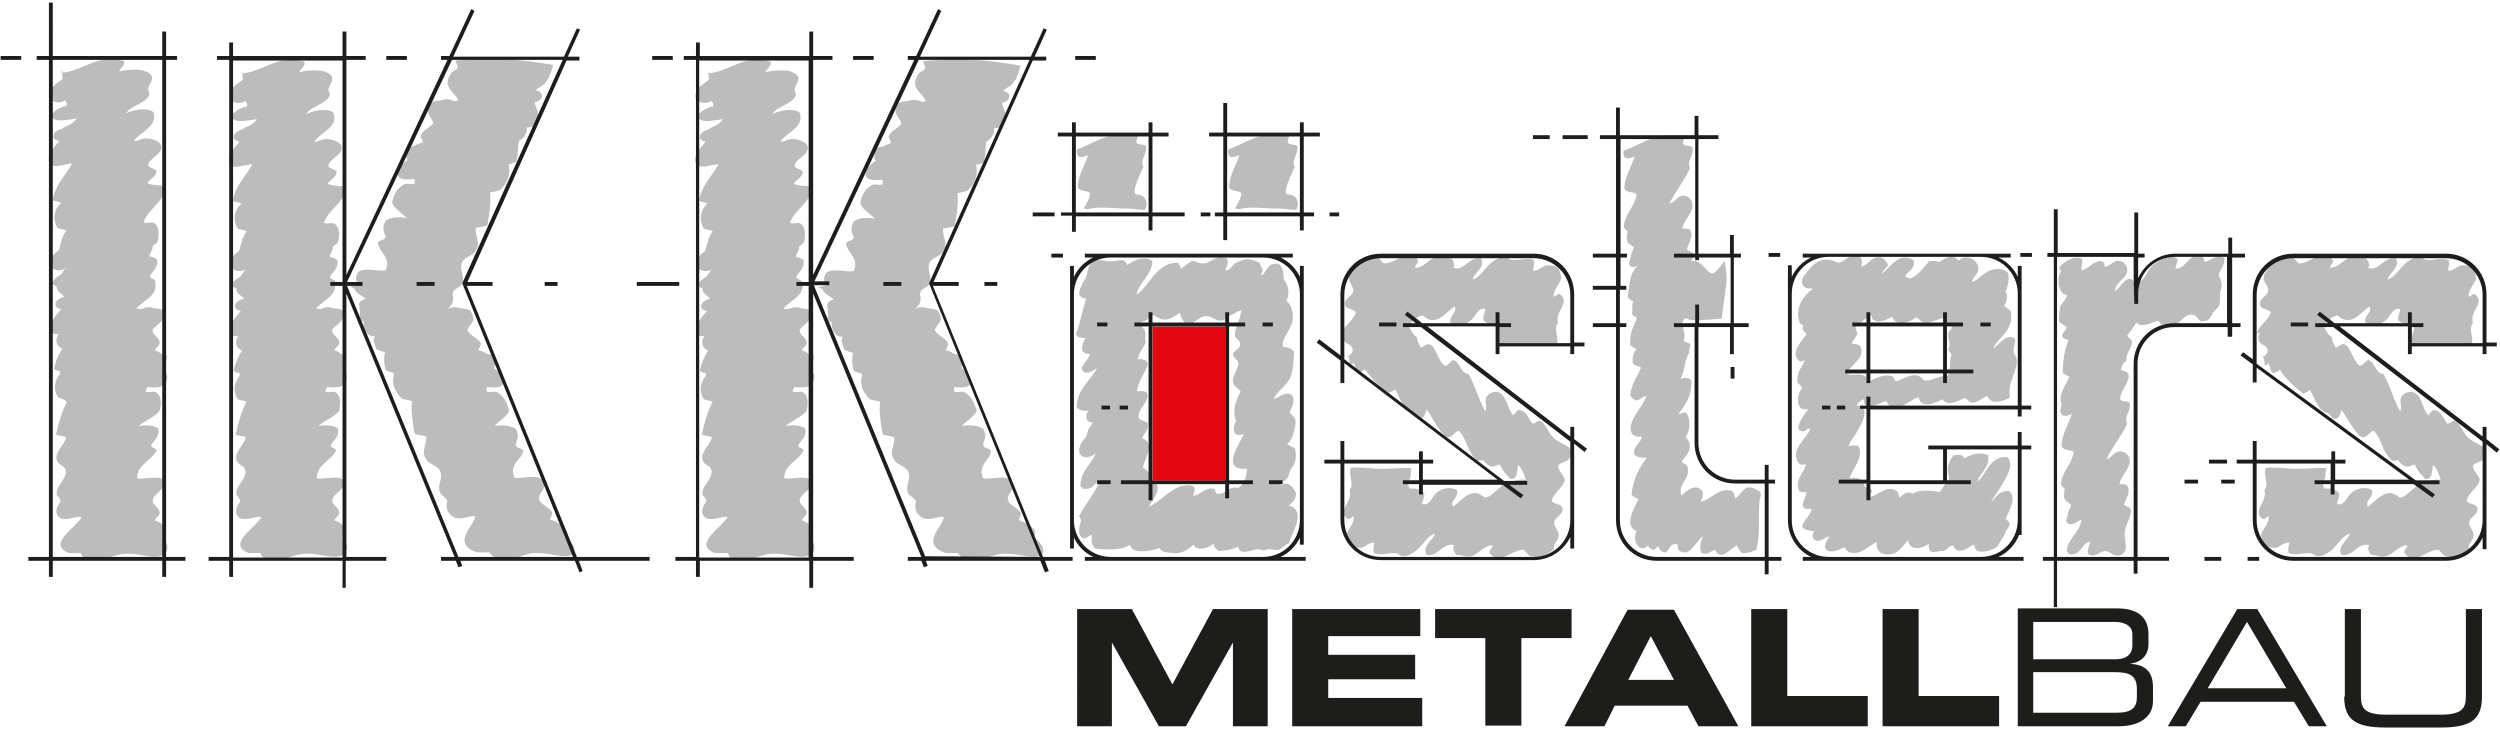
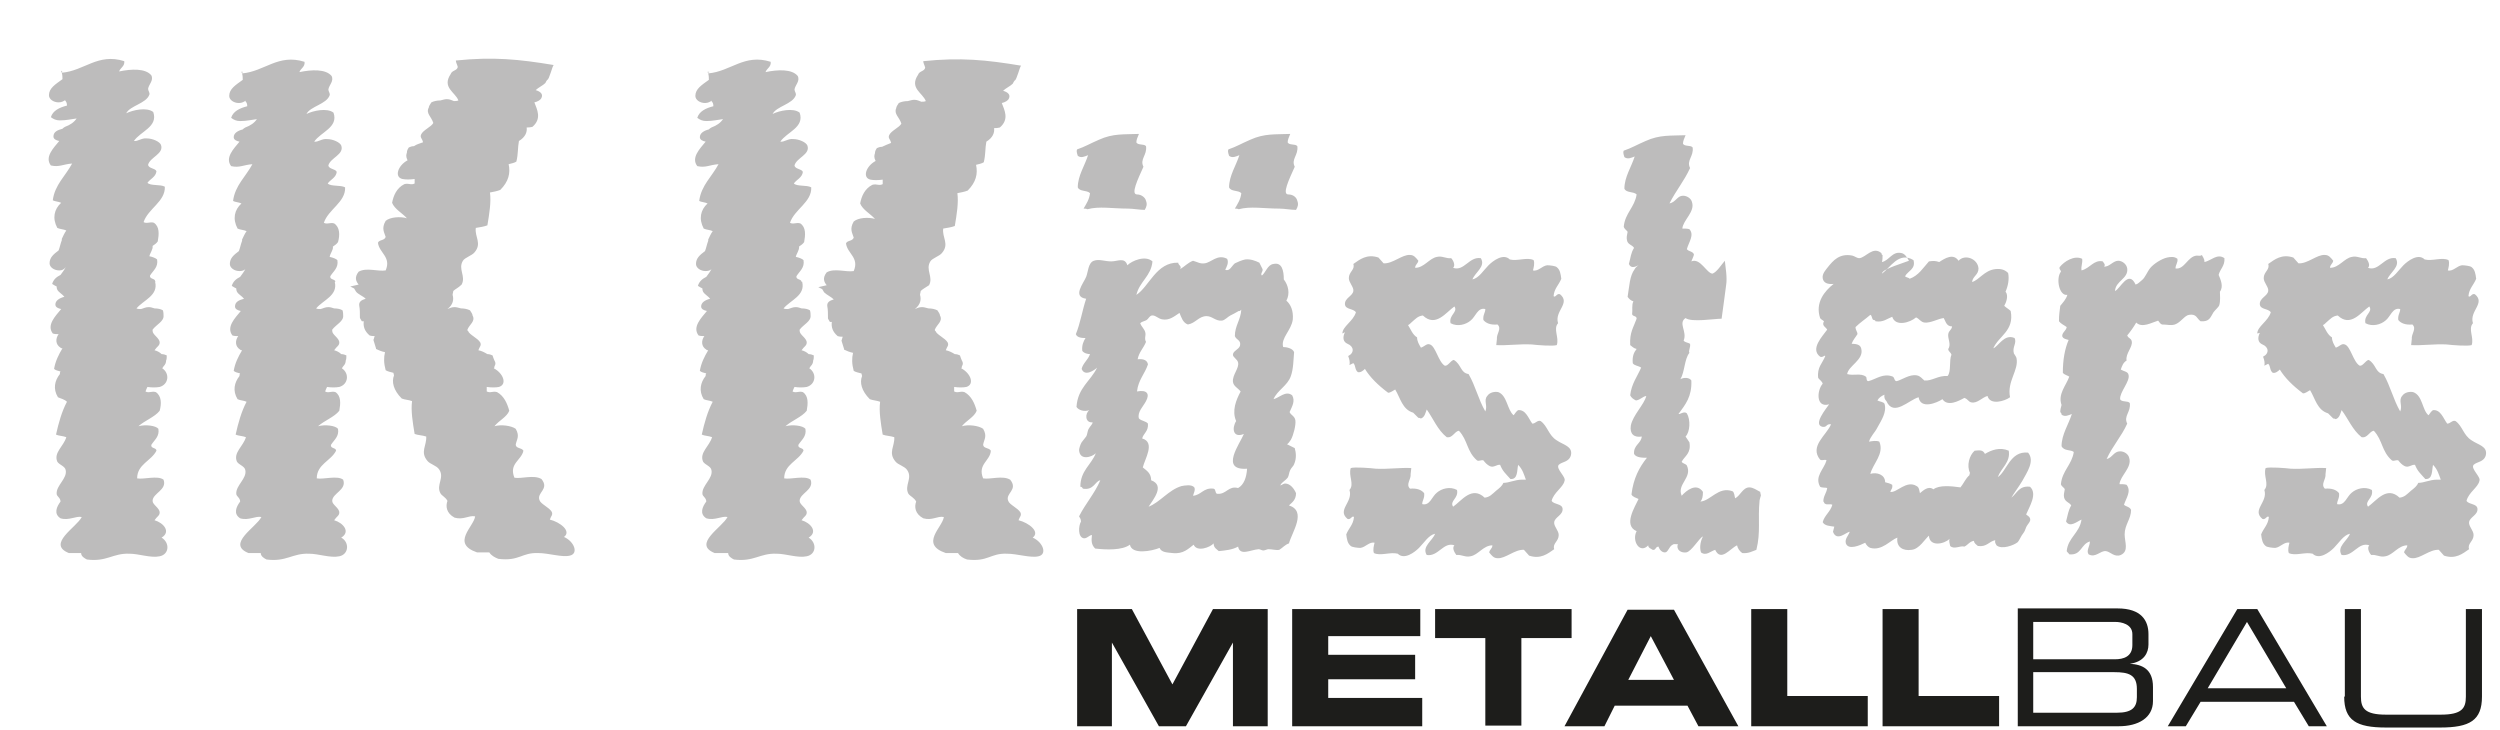
<svg xmlns="http://www.w3.org/2000/svg" version="1.1" id="Ebene_1" x="0px" y="0px" viewBox="0 0 388.3 113.4" style="enable-background:new 0 0 388.3 113.4;" xml:space="preserve">
  <style type="text/css">
	.st0{fill-rule:evenodd;clip-rule:evenodd;fill:#1D1D1B;}
	.st1{fill-rule:evenodd;clip-rule:evenodd;fill:#BDBCBC;}
	.st2{fill-rule:evenodd;clip-rule:evenodd;fill:#E30613;}
</style>
  <g>
    <path class="st0" d="M364.1,108.2c0,3.7,1.9,4.8,6.5,4.8h8.4c4.6,0,6.5-1.1,6.5-4.8l0-13.6h-2.5v13.6c0,1.8-0.6,2.8-3.9,2.8l-8.5,0   c-3.3,0-3.9-1-3.9-2.8V94.6h-2.5V108.2z M355.1,106.9h-12.2l6.1-10.3L355.1,106.9z M336.7,112.8h2.8l2.3-3.8l14.5,0l2.3,3.8h2.8   l-10.8-18.2h-3.1L336.7,112.8z M313.4,112.8h15.7c3,0,5.3-1.3,5.3-3.9v-2.2c0-2.8-1.7-3.5-3.6-3.6c2.2-0.3,2.9-1.7,2.9-3v-1.6   c0-2.1-1.1-4-4.8-4h-15.5L313.4,112.8z M331.2,100.2c0,1.8-1.4,2.2-2.7,2.2h-12.7v-5.8h12.8c0.8,0,2.6,0.3,2.6,1.9V100.2z    M331.9,108.3c0,1.6-0.8,2.4-3.1,2.4h-13v-6.3h12.6c2.2,0,3.5,0.4,3.5,2.6V108.3z M292.4,112.8h18.1v-4.7l-12.5,0V94.6h-5.6V112.8z    M272,112.8l18.1,0v-4.7h-12.5V94.6l-5.6,0L272,112.8z M256.4,98.8l3.6,6.8h-7.1L256.4,98.8z M243,112.8l6.2,0l1.6-3.2h11.3   l1.7,3.2h6.2l-10-18.1h-7.2L243,112.8z M222.9,99.1h7.8v13.6h5.6V99.1h7.8v-4.5h-21.2V99.1z M200.7,112.8h20.2v-4.4l-14.6,0v-2.9   h13.5v-3.8h-13.5v-2.9h14.3v-4.2h-19.9V112.8z M167.3,112.8h5.4v-13l7.3,13h4.2l7.3-13l0,13h5.4V94.6h-8.5l-6.3,11.7l-6.3-11.7   h-8.5V112.8z" />
-     <path class="st1" d="M191.8,32.4c0.4-0.7,0.9-1.4,1-2.4c-0.5-0.5-1.6-0.2-1.9-0.9c0-1.8,1.1-3.4,1.6-5c-0.5,0.2-1.1,0.5-1.6,0.1   c-0.2-0.6-0.2-0.8-0.1-1c1.2-0.4,2-0.9,3.4-1.5c2.2-1,3.9-0.8,6.2-0.9c-0.2,0.5-0.4,0.9-0.4,1.3c0.2,0.5,1.2,0.2,1.5,0.6   c0.2,1.4-1,2-0.4,3.2c-0.9,2-2,4.3-1,4.3c0.8,0,1.3,0.5,1.4,1c0.2,0.5,0.1,0.9-0.2,1.4c-0.8,0-1.8-0.2-2.6-0.2   c-2.4,0-4.5-0.4-6.3,0.1C192.2,32.4,192,32.4,191.8,32.4z M192.4,48.3c-0.5,0.3-0.9,0.5-1.3,0.7c-0.4,0.2-0.8,0.7-1.3,0.8   c-1,0.1-1.5-0.7-2.4-0.7c-1.2,0-1.7,1.1-2.9,1.3c-0.8-0.3-1-1.1-1.3-1.8c-0.9,0.6-1.6,1.2-2.7,1c-0.6-0.1-1.1-0.7-1.6-0.6   c-0.4,0.1-0.5,0.5-0.8,0.7c-0.3,0.2-0.7,0.2-1,0.5c0.2,0.6,0.7,0.9,0.8,1.5c0.1,0.4-0.2,0.9,0.1,1.4c-0.4,1-1.1,1.6-1.3,2.7   c1-0.1,1.5,0.2,1.6,0.8c-0.5,1.5-1.5,2.4-1.7,4.2c1.6-0.3,2,0.4,1.4,1.5c-0.4,0.8-1.4,1.7-1.1,2.7c0.4,0.4,1.1,0.4,1.4,0.8   c0.1,1.2-0.7,1.5-0.9,2.3c2.1,0.6,0.4,3.2,0.1,4.5c0.6,0.5,1.3,0.9,1.3,2c2.2,0.8,0.3,3-0.4,4.1c1.8-0.7,3.1-2.6,5.1-3.2   c0.5-0.1,1.6-0.3,2,0.2c0.2,0.4-0.1,0.9-0.2,1.3c1.3-0.1,1.6-1.3,3.2-1.1c0.4,0.1,0.2,0.8,0.6,0.8c1.4,0.1,1.7-1.3,3.2-0.9   c0.9-0.5,1.3-1.6,1.4-3c-4.3,0.3-1.1-3.9-0.5-5.4c-1.7,0.7-1.9-0.9-1.2-2c-0.7-1.6,0-3.3,0.7-4.6c-0.5-0.6-1.1-0.8-1.2-1.5   c-0.1-1.1,1-2.1,0.8-3c-0.1-0.5-0.8-0.8-0.8-1.2c0-0.6,0.9-0.8,1.1-1.4c0.2-0.9-0.6-0.9-0.8-1.5c0-1.6,0.9-2.5,1-4.1   C192.5,48.4,192.5,48.3,192.4,48.3z M201.3,76.6c-0.3-0.7-0.9-1.5-1.7-1.5c-0.3,0-0.9,0.5-0.7,0.2c0.2-0.4,0.8-0.7,1.1-1.1   c0.2-0.3,0.2-0.8,0.4-1.2c0.2-0.4,0.5-0.6,0.6-0.9c0.4-0.9,0.3-1.8,0.1-2.5c-0.4-0.2-0.8-0.4-1.2-0.6c0.2-0.1,0.4-0.4,0.6-0.7   c0.4-0.7,0.8-2.3,0.7-3c-0.1-0.7-0.7-0.8-0.9-1.3c0.4-0.9,0.9-1.7,0.4-2.6c-1-0.8-2,0.4-2.9,0.6c0.6-1.4,2.2-2.1,2.7-3.6   c0.4-1.1,0.4-2.6,0.5-3.7c-0.2-0.6-1.2-0.8-1.7-0.8c-0.4-1.4,1.3-2.6,1.5-4.3c0.1-1.3-0.3-2.3-1-2.9c0.6-1.1,0.3-2.4-0.4-3.3   c0-1.4-0.3-2.7-1.6-2.4c-0.9,0.1-1.2,1.3-1.8,1.8c-0.3-0.3,0.2-0.6,0.1-1l-0.5-1c-0.6-0.3-1.4-0.6-2.2-0.5   c-0.5,0.1-1.2,0.4-1.6,0.6c-0.5,0.4-0.8,1.3-1.5,1c0.2-0.4,0.6-1.1,0.3-1.7c-1.5-0.8-2.5,0.6-3.5,0.7c-0.7,0.1-1.1-0.2-1.8-0.4   c-0.8,0.3-1.3,0.9-2,1.3c0.3-0.5-0.3-0.6-0.3-1c-3.4-0.1-4.5,3.7-6.5,5c0.5-2.1,2.3-2.9,2.5-5.2c-1.1-1-3.2-0.1-3.9,0.6   c-0.4-1.3-1.5-0.6-2.5-0.6c-1,0-1.9-0.4-2.7-0.1c-0.9,0.3-0.9,1.8-1.2,2.5c-0.4,1-2.2,3.1,0,3.4c-0.6,1.8-0.9,3.8-1.6,5.5   c0.2,0.6,1.1,0.6,1.5,0.6c-0.3,0.5-0.6,1.1-0.5,2c0.3,0.4,0.9,0.5,1.2,0.5c-0.3,0.9-1.1,1.4-1.3,2.3c0.5,1.3,2.1,0.1,2.4-0.2   c-1,2.1-3,3.1-3.2,6.1c0.3,0.5,1.2,0.8,2,0.5c-0.7,0.5-0.7,2,0.5,1.9c0,0.3-0.4,0.6-0.6,1c-0.2,0.3-0.2,0.9-0.4,1.2   c-0.2,0.3-0.5,0.6-0.7,0.9c-0.2,0.3-0.4,1-0.4,1.2c0.1,1.7,2,1.1,2.6,0.5c-0.7,1.8-2.4,2.7-2.4,5.2c0.3,0,0.3,0.2,0.4,0.3   c1.7,0.3,1.9-1.2,2.7-1.3c-0.9,2.1-2.3,3.6-3.3,5.6c0.1,0.2,0.3,0.4,0.3,0.8c-0.4,0.7-0.5,2.4,0.4,2.6c0.5,0.1,0.9-0.5,1.3-0.5   c-0.1,0.9-0.1,1.5,0.5,2.1c1.7,0.2,4.2,0.3,5.4-0.6c0.3,1.6,3.4,1,4.6,0.5c0.3,0.7,1.1,0.7,2,0.8c1.7,0.2,2.5-0.7,3.3-1.3   c0.5,1.2,2.6,0.4,3.1-0.2c0,0.7,0.5,0.9,0.8,1.2c1-0.1,2.1-0.2,3-0.7c0.3,1.5,1.9,0.5,3.2,0.4c0.2,0,0.5,0.2,0.7,0.2   c0.3,0,0.6-0.2,0.8-0.2c0.6,0,1.2,0.2,1.7,0.1c0.5-0.3,0.9-0.8,1.5-1c0.5-1.8,2.8-5,0-5.9C200.6,78.1,201.3,77.7,201.3,76.6z    M208.5,51.8c0-1.1,1.7-1.9,2.1-3.3c-0.4-0.6-1.6-0.4-1.7-1.2c-0.1-1,1.2-1.3,1.3-2.1c0.1-0.6-0.7-1.3-0.7-2c0-1,1-1.3,0.7-2.2   c1-0.7,2.1-1.6,3.9-1c0.3,0.3,0.5,0.6,0.8,0.9c1.4,0.1,2.9-1.4,4.1-1.3c0.6,0,0.9,0.4,1.3,0.9c-0.1,0.5-0.5,0.6-0.5,1.1   c1.4,0,2.2-1.5,3.4-1.7c0.8-0.2,1.4,0.3,2.2,0.2c0.3,0.3,0.7,1.1,0.3,1.5c1.7,0.6,2.5-1.8,4.3-1.5c0.8,1.3-0.9,2.2-1.3,3.3   c1-0.2,1.7-1.4,2.5-2.2c0.7-0.7,2.3-1.9,3.3-0.9c1.2,0.3,2.7-0.4,3.7,0.1c0.2,0.5,0,1.2-0.1,1.6c0.8,0.2,1.4-0.7,2.2-0.8   c0.4,0,1.3,0.1,1.5,0.3c0.5,0.4,0.6,1,0.7,1.8c-0.4,1-1.1,1.5-1.2,2.7c0.3,0.3,0.5-0.5,1-0.3c1.7,1.4-0.9,2.6-0.3,4.5   c-0.8,0.9,0.2,2.2-0.2,3.4c-0.6,0.2-3.1,0-3.9-0.1c-1.9-0.1-3.9,0.2-5.5,0.1c0,0,0.1-1,0.1-0.9c-0.1-0.9,0.8-1.6,0.1-2.3   c-1.1,0.1-1.8-0.2-2.2-0.7c-0.1-0.8,0.3-1.1,0.3-1.7c-1.2-0.3-1.5,1.2-2.3,1.8c-0.7,0.6-2,1-3.1,0.4c-0.3-1.3,1.2-1.7,0.6-2.6   c-1.3,0.9-2.9,3.3-4.9,1.4c-0.8,0.1-1.1,0.5-1.8,1.1c-0.2,0.2-0.3,0.3-0.5,0.4c0.4,0.6,0.7,1.5,1.4,1.9c0,0.6,0.3,1.1,0.6,1.6   c0.6-0.2,0.9-0.7,1.4-0.5c0.9,0.3,1.3,2.7,2.3,3.3c0.5,0.1,0.9-0.8,1.4-0.9c1.2,0.7,1,2,2.3,2.2c1.1,1.9,1.5,3.9,2.6,5.8   c0.4-0.9-0.3-1.7,0.3-2.4c0.4-0.6,1.2-0.7,1.7-0.6c1.4,0.5,1.4,2.8,2.4,3.6c0.2-0.3,0.5-0.7,0.7-0.8c1.2-0.1,1.6,1.3,2.2,2.1   c0.5,0,0.8-0.6,1.3-0.4c1.1,0.8,1.2,2.2,2.5,3c1,0.7,2.5,0.9,2.2,2.3c-0.3,1.1-1.4,1-1.9,1.5c-0.5,0.6,1.2,1.9,0.9,2.5   c-0.2,1-1.7,1.8-2,3.1c0.4,0.6,1.6,0.4,1.7,1.2c0.1,1-1.2,1.3-1.3,2.1c-0.1,0.6,0.7,1.3,0.7,2c0,1-1,1.3-0.7,2.2   c-1,0.7-2.1,1.6-3.9,1c-0.3-0.3-0.5-0.6-0.8-0.9c-1.4-0.1-2.9,1.4-4.1,1.3c-0.6,0-0.9-0.4-1.3-0.9c0.1-0.5,0.5-0.6,0.5-1.1   c-1.4,0-2.2,1.5-3.4,1.7c-0.8,0.2-1.4-0.3-2.2-0.2c-0.3-0.4-0.7-1.1-0.3-1.5c-1.7-0.6-2.5,1.8-4.3,1.5c-0.8-1.3,0.9-2.2,1.3-3.3   c-1,0.2-1.7,1.4-2.5,2.2c-0.7,0.7-2.3,1.9-3.3,0.9c-1.2-0.3-2.7,0.4-3.7-0.1c-0.2-0.5,0-1.2,0.1-1.6c-0.8-0.2-1.4,0.7-2.2,0.8   c-0.4,0-1.3-0.1-1.5-0.3c-0.5-0.4-0.6-1-0.7-1.8c0.4-1,1.1-1.5,1.2-2.7c-0.3-0.3-0.5,0.5-1,0.3c-1.7-1.4,0.9-2.6,0.3-4.5   c0.8-0.9-0.2-2.2,0.2-3.4c0.6-0.2,3.1,0,3.9,0.1c1.9,0.1,3.9-0.2,5.5-0.1c0,0-0.1,1-0.1,0.9c0.1,0.9-0.8,1.6-0.1,2.3   c1.1-0.1,1.8,0.2,2.2,0.7c0.1,0.8-0.3,1.1-0.3,1.7c1.2,0.3,1.5-1.2,2.3-1.8c0.7-0.6,2-1,3.1-0.4c0.3,1.3-1.2,1.7-0.6,2.6   c1.3-0.9,2.9-3.3,4.9-1.4c0.8-0.1,1.1-0.5,1.8-1.1c0.5-0.4,0.9-0.7,1.1-1.2c0.9,0,1.8-0.5,2.9-0.5l0.6,0c-0.3-0.8-0.5-1.6-1.2-2.3   c-0.2,0.8,0,2.3-1.2,2.2c-0.8-0.9-1.2-1.2-1.6-2.2c-0.5-0.1-1,0.5-1.6,0.2c-0.4-0.2-0.7-0.5-1-0.9c-0.4-0.1-0.7,0.2-1,0   c-1.6-1.4-1.4-3.1-2.8-4.6c-0.7,0.1-1,1.2-1.9,1c-1.4-1.1-2.1-2.9-3.1-4.3c-0.2,0.5-0.3,1.2-0.9,1.4c-0.2-0.1-0.3-0.1-0.4-0.1   c-0.3-0.3-0.5-0.5-0.8-0.8c-1.7-0.5-2-2.3-2.8-3.6c-0.4,0.2-0.7,0.5-1.1,0.5c-1.6-1.2-2.8-2.4-3.6-3.7c-0.3,0.3-0.7,0.6-1.1,0.5   c-0.5-0.4-0.3-1-0.7-1.4c-0.2,0.1-0.4,0.2-0.6,0.3c0.1-0.4,0-0.9-0.2-1.4c1-0.5,0.9-1.5-0.1-1.9c-0.7-0.3-0.8-1-0.4-1.8L208.5,51.8   z M350.6,51.8c0-1.1,1.7-1.9,2.1-3.3c-0.4-0.6-1.6-0.4-1.7-1.2c-0.1-1,1.2-1.3,1.3-2.1c0.1-0.6-0.7-1.3-0.7-2c0-1,1-1.3,0.7-2.2   c1-0.7,2.1-1.6,3.9-1c0.3,0.3,0.5,0.6,0.8,0.9c1.4,0.1,2.9-1.4,4.1-1.3c0.6,0,0.9,0.4,1.3,0.9c-0.1,0.5-0.5,0.6-0.5,1.1   c1.4,0,2.2-1.5,3.4-1.7c0.8-0.2,1.4,0.3,2.2,0.2c0.3,0.4,0.7,1.1,0.3,1.5c1.7,0.6,2.5-1.8,4.3-1.5c0.8,1.3-0.9,2.2-1.3,3.3   c1-0.2,1.7-1.4,2.5-2.2c0.7-0.7,2.3-1.9,3.3-0.9c1.2,0.3,2.7-0.4,3.7,0.1c0.2,0.5,0,1.2-0.1,1.6c0.8,0.2,1.4-0.7,2.2-0.8   c0.4,0,1.3,0.1,1.5,0.3c0.5,0.4,0.6,1,0.7,1.8c-0.4,1-1.1,1.5-1.2,2.7c0.3,0.3,0.5-0.5,1-0.3c1.7,1.4-0.9,2.6-0.3,4.5   c-0.8,0.9,0.2,2.2-0.2,3.4c-0.6,0.2-3.1,0-3.9-0.1c-1.9-0.1-3.9,0.2-5.5,0.1c0,0,0.1-1,0.1-0.9c-0.1-0.9,0.8-1.6,0.1-2.3   c-1.1,0.1-1.8-0.2-2.2-0.7c-0.1-0.8,0.3-1.1,0.3-1.7c-1.2-0.3-1.5,1.2-2.3,1.8c-0.7,0.6-2,1-3.1,0.4c-0.3-1.3,1.2-1.7,0.6-2.6   c-1.3,0.9-2.9,3.3-4.9,1.4c-0.8,0.1-1.1,0.5-1.8,1.1c-0.2,0.2-0.3,0.3-0.5,0.4c0.4,0.6,0.7,1.5,1.4,1.9c0,0.6,0.3,1.1,0.6,1.6   c0.6-0.2,0.9-0.7,1.4-0.5c0.9,0.3,1.3,2.7,2.3,3.3c0.5,0.1,0.9-0.8,1.4-0.9c1.2,0.7,1,2,2.3,2.2c1.1,1.9,1.5,3.9,2.6,5.8   c0.4-0.9-0.3-1.7,0.3-2.4c0.4-0.6,1.2-0.7,1.7-0.6c1.5,0.5,1.4,2.8,2.4,3.6c0.2-0.3,0.5-0.7,0.7-0.8c1.2-0.1,1.6,1.3,2.2,2.1   c0.5,0,0.8-0.6,1.3-0.4c1.1,0.8,1.2,2.2,2.5,3c1,0.7,2.5,0.9,2.2,2.3c-0.3,1.1-1.4,1-1.9,1.5c-0.5,0.6,1.2,1.9,0.9,2.5   c-0.2,1-1.7,1.8-2,3.1c0.4,0.6,1.6,0.4,1.7,1.2c0.1,1-1.2,1.3-1.3,2.1c-0.1,0.6,0.7,1.3,0.7,2c0,1-1,1.3-0.7,2.2   c-1,0.7-2.1,1.6-3.9,1c-0.3-0.3-0.5-0.6-0.8-0.9c-1.4-0.1-2.9,1.4-4.1,1.3c-0.6,0-0.9-0.4-1.3-0.9c0.1-0.5,0.5-0.6,0.5-1.1   c-1.4,0-2.2,1.5-3.4,1.7c-0.8,0.2-1.4-0.3-2.2-0.2c-0.3-0.3-0.7-1.1-0.3-1.5c-1.7-0.6-2.5,1.8-4.3,1.5c-0.8-1.3,0.9-2.2,1.3-3.3   c-1,0.2-1.7,1.4-2.5,2.2c-0.7,0.7-2.3,1.9-3.3,0.9c-1.2-0.3-2.7,0.4-3.7-0.1c-0.2-0.5,0-1.2,0.1-1.6c-0.8-0.2-1.4,0.7-2.2,0.8   c-0.4,0-1.3-0.1-1.5-0.3c-0.5-0.4-0.6-1-0.7-1.8c0.4-1,1.1-1.5,1.2-2.7c-0.3-0.3-0.5,0.5-1,0.3c-1.7-1.4,0.9-2.6,0.3-4.5   c0.8-0.9-0.2-2.2,0.2-3.4c0.6-0.2,3.1,0,3.9,0.1c1.9,0.1,3.9-0.2,5.5-0.1c0,0-0.1,1-0.1,0.9c0.1,0.9-0.8,1.6-0.1,2.3   c1.1-0.1,1.8,0.2,2.2,0.7c0.1,0.8-0.3,1.1-0.3,1.7c1.2,0.3,1.5-1.2,2.3-1.8c0.7-0.6,2-1,3.1-0.4c0.3,1.3-1.2,1.7-0.6,2.6   c1.3-0.9,2.9-3.3,4.9-1.4c0.8-0.1,1.1-0.5,1.8-1.1c0.5-0.4,0.9-0.7,1.1-1.2c0.9,0,1.8-0.5,2.9-0.5l0.6,0c-0.3-0.8-0.5-1.6-1.2-2.3   c-0.2,0.8,0,2.3-1.2,2.2c-0.8-0.9-1.2-1.2-1.6-2.2c-0.5-0.1-1,0.5-1.6,0.2c-0.4-0.2-0.7-0.5-1-0.9c-0.4-0.1-0.7,0.2-1,0   c-1.6-1.4-1.4-3.1-2.8-4.6c-0.7,0.1-1,1.2-1.9,1c-1.4-1.1-2.1-2.9-3.1-4.2c-0.2,0.5-0.3,1.2-0.9,1.4c-0.2-0.1-0.3-0.1-0.4-0.1   c-0.3-0.3-0.5-0.5-0.8-0.8c-1.7-0.5-2-2.3-2.8-3.6c-0.4,0.2-0.7,0.5-1.1,0.5c-1.6-1.2-2.8-2.4-3.6-3.7c-0.3,0.3-0.7,0.6-1.1,0.5   c-0.5-0.4-0.3-1-0.7-1.4c-0.2,0.1-0.4,0.2-0.6,0.3c0.1-0.4,0-0.9-0.2-1.4c1-0.5,0.9-1.5-0.1-1.9c-0.7-0.3-0.8-1-0.4-1.8L350.6,51.8   z M341.2,39.7c-1.4,0.1-1.9,2.2-3.3,2c0-0.6,0.4-0.9,0.3-1.5c-0.5-0.4-1.1-0.3-1.6-0.2c-0.9,0.2-2.1,1-2.6,1.6   c-0.5,0.6-0.8,1.5-1.3,1.9c-0.4,0.3-0.6,0.6-1,0.7c-1.1-2.4-2.4,0.7-3.2,1c0.1-1.6,2.1-1.9,1.9-3.5c-0.1-0.7-0.8-1.2-1.4-1.2   c-0.8,0-1.4,1-2.2,0.9c0.3-0.3-0.1-0.6-0.2-0.8c-1.4-0.3-2,1.1-3.3,1.4c-0.1-0.7,0.2-1.1,0.1-1.8c-1.2-0.6-2.8,0.4-3.5,1.3   c-0.1,0.4,0.2,0.4,0.2,0.7c-0.8,1-0.3,3.8,1,3.6c-0.2,0.7-0.7,1.2-1.1,1.7c-0.1,0.9-0.2,1.3-0.2,2.4c0.3,0.4,0.8,0.6,1.2,0.9   c-0.1,0.6-0.7,0.8-0.7,1.4c0.1,0.4,0.6,0.5,1,0.6c-0.6,1.4-0.9,3.1-0.9,5.1c0.2,0.3,0.7,0.4,1,0.6c-0.5,1.4-1.8,2.7-1.2,4.4   c-0.1,0.4-0.2,0.7-0.2,1.1c0.1,0.1,0.2,0.2,0.2,0.4c0.5,0.4,1.1,0.1,1.6-0.1c-0.5,1.6-1.6,3.2-1.6,5c0.4,0.8,1.4,0.5,1.9,0.9   c-0.3,2-1.8,2.9-2,5c0.1,0.4,0.5,0.5,0.6,0.8c-0.1,0.5-0.2,0.9-0.1,1.3c0.2,0.7,0.8,0.7,1.1,1.2c-0.5,0.9-0.5,1.4-0.8,2.5   c0.6,1,1.7,0,2.4-0.3c-0.3,2.1-2.1,2.8-2.3,4.9c0.1,0.2,0.3,0.3,0.4,0.5c1.9,0.2,1.8-1.6,3.2-2c0,0.8-0.6,1.4-0.2,2   c1.1,0.6,1.8-0.6,2.7-0.5c0.7,0.1,1.3,1,2.3,0.6c1.3-0.6,0.6-2,0.6-3.2c0-1.5,1-2.4,1-3.8c-0.2-0.5-0.8-0.5-1.1-0.8   c0.3-1,1.2-2.1,0.4-3.1c-0.3-0.1-0.7-0.1-1.1-0.1c0.1-1.3,2-2.6,1.5-4.1c-0.1-0.5-0.7-1-1.4-1c-1,0-1.2,1-2.1,1.2   c0.9-2,2.3-3.5,3.2-5.5c-0.6-1.2,0.6-1.8,0.4-3.2c-0.3-0.4-1.3-0.1-1.5-0.6c-0.1-1.1,1.6-2.8,1.3-3.8c-0.1-0.5-0.7-0.5-1.2-0.8   c0.2-0.6,0.4-1.1,0.9-1.4c-0.2-1.1,1-2.1,0.8-3c-0.1-0.5-0.5-0.4-0.7-0.9c0.5-0.6,1-1.3,1.4-2c0.9,0.9,2.4,0,3.4-0.3   c0.2,0.2,0.3,0.5,0.6,0.6c0.9,0,1.3,0.2,2,0c0.9-0.3,1.5-1.4,2.2-1.5c1.2-0.2,1.2,0.6,1.8,1c1.4,0.1,1.5-0.6,2-1.4   c0.3-0.4,0.8-0.8,0.9-1.1c0.2-0.7,0.1-1.5,0.1-2.1c0.6-0.8,0.1-1.9-0.2-2.6c0.2-0.9,1-1.4,0.9-2.6c-1.1-0.8-2.1,0.4-3.1,0.6   c0-0.6-0.3-0.8-0.4-1.1C341.8,39.8,341.5,39.7,341.2,39.7z M288.2,50.8c0,0.5,0.3,0.7,0.3,1.1c-0.3,0.5-0.7,0.9-0.9,1.5   c0.9,0,1.4,0.2,1.5,0.8c0.4,1.7-2,2.6-2.2,3.9c1,0.3,2.1-0.2,2.9,0.4c0.2,0.1,0,0.7,0.4,0.7c1.2-0.3,2.3-1.3,3.8-0.7   c0.3,0.2,0.2,0.7,0.6,0.7c0.8-0.2,2-1.1,3.1-0.9c0.6,0.1,0.8,0.5,1.2,0.8c1.2,0.1,2.1-0.8,3.6-0.7c0.6-0.7,0.2-2.4,0.6-3.3   c-0.1-0.4-0.5-0.5-0.5-0.9c0.5-0.7-0.1-1.6,0-2.3c0.1-0.6,0.5-0.6,0.6-1.2c-0.9,0-1-0.8-1.3-1.3c-0.9,0.1-2,0.8-3,0.7   c-0.6-0.1-0.8-0.6-1.3-0.8c-0.9,0.8-3.2,1.5-3.7-0.1c-0.8,0.3-1.4,0.9-2.6,0.7c0-0.1-0.1-0.2-0.3-0.2c-0.3-0.1-0.2-0.7-0.5-0.8   C289.7,49.6,288.9,50.1,288.2,50.8z M292.3,42.5c1.3-0.9,2.6-3.5,4.9-2.1c0.4,1.4-0.9,1.7-1.3,2.5c0.1,0.2,0.6,0.2,0.7,0.4   c1.4-0.5,2.1-1.7,3-2.7c0.7-0.1,1-0.1,1.6,0.1c0.9-0.6,2.2-1.4,3-0.2c1-1.1,3-0.3,3.1,1.2c0,1-0.9,1.2-1,2.1c1.1-0.3,1.9-1.8,3.6-2   c0.9-0.1,1.5,0.1,2,0.6c0.2,0.9,0,2-0.4,2.9c0.5,0.6,0.1,1.7-0.2,2.2c0.3,0.3,0.7,0.5,1,0.8c0.6,3.1-1.9,3.9-2.7,5.8   c0.8-0.3,1.7-2.3,3.3-1.6c0.4,0.8-0.4,1.4-0.1,2.4c0.1,0.2,0.3,0.4,0.4,0.7c0.4,1.9-1.5,3.6-1,6.1c-0.8,0.6-3.1,1.3-3.5-0.2   c-0.8,0.2-1.6,1.2-2.5,1c-0.5-0.1-0.5-0.5-1.1-0.7c-0.9,0.5-2.6,1.4-3.4,0.2c-0.9,0.6-3.4,1.6-3.7-0.3c-1.5,0.4-3.9,3.1-5,0.6   c-1.1,0.2-1.9,1.1-3.2,0.7c-0.2-0.2-0.4-0.5-0.3-1c-0.5,0.2-0.9,0.5-1.1,0.9c0.4,0.2,0.9,0.2,1.1,0.5c0.4,1.3-0.5,2.6-1.1,3.7   c-0.4,0.8-1.1,1.4-1.3,2.2c0.5-0.1,1.2-0.2,1.6,0c0.8,1.9-1,3.4-1.4,5c1-0.3,2.3,0.1,2.3,1.3c0.4,0.1,0.8,0.2,1.1,0.4   c0.1,0.6-0.2,0.7-0.3,1.1c1,0.2,2.5-1.9,4.1-0.9c0.4,0.2,0.4,0.7,0.5,1.1c0.5-0.4,1.3-1.2,2.1-0.6c0.9-0.7,2.8-0.5,4.2-0.3   c0.5-0.6,0.8-1.4,1.4-1.9c0-0.1,0-0.3,0.1-0.3c-0.6-1.2-0.1-2.8,0.7-3.5c0.9-0.1,1.3-0.1,1.6,0.5c1-0.6,2.3-1.1,3.7-0.5   c0.3,1.8-1.2,2.7-1.7,4.1c1.4-0.9,1.9-4.1,4.7-3.8c1.1,1.3-0.2,3.1-0.9,4.4c-0.6,1-1.3,1.9-1.7,2.6c0.9-0.7,1.2-1.9,2.9-1.7   c1.2,1.1-0.1,3.1-0.6,4.3c0.2,0.2,0.5,0.3,0.6,0.6c0.2,0.5-0.4,0.9-0.6,1.4c-0.2,0.5-0.2,0.6-0.5,1c-0.2,0.2-0.6,1.1-0.8,1.3   c-0.6,0.5-2.5,1.2-3.3,0.5c-0.1-0.2-0.3-0.4-0.2-0.8c-1,0.2-1.3,1.1-2.7,0.9c-0.2-0.2-0.6-0.4-0.6-0.8c-0.7,0.1-1,0.7-1.5,0.9   c-0.6-0.2-1.6,0.5-2.2-0.1c-0.1-0.4-0.2-0.8-0.1-1.1c-0.8,0.8-3.1,1.3-3.2-0.5c-0.6,0.5-1.5,2.1-2.7,2.2c-1.3,0.2-2.4-0.4-2.2-1.9   c-1.1,0.4-2.4,2.1-4.2,1.6c-0.3-0.1-0.6-0.4-0.8-0.8c-0.8,0.4-2.6,1.2-3,0.1c-0.2-0.7,0.4-1.2,0.6-1.8c-0.5,0-2,1.6-2.6,0   c0.1-0.3,0.1-0.5,0.2-0.8c-0.6-0.1-1.5-0.1-1.8-0.7c0.3-1.1,1.2-1.6,1.5-2.7c-0.4-0.2-0.8,0.1-1.2-0.2c-0.1-0.1-0.1-0.3-0.2-0.3   c0-0.9,0.5-1.3,0.6-2.1c-0.2-0.1-0.8,0-1.1-0.2c-0.9-1.6,0.6-2.7,1-4.1c-0.3-0.2-0.6,0.1-1-0.1c-1.7-2.1,1-3.8,1.7-5.5   c-0.8-0.1-0.6,0.5-1.3,0.4c-1.6-0.3,0.6-2.9,1-3.5c-2.1,0.6-1.9-2.2-1-3.2c-0.1-0.4-0.5-0.6-0.7-0.9c-0.2-1.7,0.7-2.3,1.1-3.4   c-0.1-0.2-0.4,0.3-0.8,0.1c-1.6-1.2,0.4-3.2,1.1-4.2c-0.2-0.4-0.9-0.6-0.5-1.3c-0.2-0.2-0.5-0.3-0.6-0.5c-0.8-2.4,0.7-4.2,2.1-5.3   c-1,0.1-1.6-0.2-1.7-0.9c-0.1-0.7,0.5-1.3,0.8-1.7c0.8-1,1.8-2.2,3.8-1.8c0.4,0.1,0.7,0.4,1.1,0.4c1-0.1,2.1-1.9,3.4-0.8   c0.1,0.1,0,0.3,0.2,0.3c0,0.4,0,0.8-0.1,1.1c1.1-0.2,1.6-1.7,3-1.4c0.6,0.1,0.9,0.7,1.2,1.2C292.7,41.8,292.4,42.1,292.3,42.5z    M252.2,24.2c0-0.1,0-0.2,0-0.2C252.2,24,252.2,24,252.2,24.2z M255.3,40.6l0.1,0L255.3,40.6z M262.7,40.6c1.4-0.6,2.4,1.9,3.3,1.9   c0.7-0.3,1.3-1.3,1.9-2c0.1,1,0.4,2.6,0.2,3.8c-0.3,2.2-0.4,3.1-0.7,5.2c-1.1,0-4.7,0.6-5.6-0.1c-1.2,0.8,0.3,2.1-0.3,3.5   c0.2,0.3,0.7,0.3,1,0.5c0.1,0.6-0.3,1.1-0.1,1.4c-0.8,1-0.7,2.9-1.4,4.1c0.5-0.3,1.4-0.3,1.7,0.2c0.1,2.5-0.9,3.7-2,5.2   c0.2,0.1,0.9-0.5,1.3-0.1c0.6,1,0.5,2.9-0.2,3.6c0.2,0.3,0.4,0.6,0.6,0.9c0.3,1.7-0.7,2.1-1.2,3c0.1,0.3,0.6,0.3,0.8,0.6   c0.9,1.9-1.6,2.9-0.8,4.7c0.7-0.8,2.3-2.1,3.3-0.6c0,0.7-0.1,1.2-0.4,1.5c1.6-0.1,2.8-2.4,5-1.6c0.3,0.2,0.3,0.8,0.4,1.1   c0.8-0.4,1.2-1.7,2.2-1.7c0.6,0,1.1,0.4,1.7,0.7c0,0.2,0.1,0.4,0.1,0.6c-0.1,0.2-0.1,0.4-0.2,0.7c-0.3,3,0.2,4.9-0.5,7.7   c-0.6,0.2-1.2,0.6-2.2,0.5c-0.4-0.3-0.7-0.7-0.8-1.2c-1.1,0.5-2.5,2.6-3.4,0.7c-0.7,0.2-1.4,1-2.2,0.4c-0.3-0.9,0-1.9,0.3-2.5   c-0.6,0.3-1.8,2.4-2.6,2.5c-0.7,0.1-1.6-0.3-1.3-1.3c-0.3,0.1-0.5-0.1-0.8,0.1c-0.6,0.3-0.7,1.2-1.2,1.2c-0.4,0-0.8-0.3-1-0.9   c-0.5,0-0.4,0.6-0.9,0.5c-0.3-0.2-0.7-0.3-0.7-0.7c-1.3,1.4-2.6-0.7-1.8-2.2c-2.1-0.9-0.3-3.7,0.3-5c-0.4-0.2-0.9-0.3-1.1-0.7   c0.3-2.5,1.2-4.2,2.4-5.7c-0.6,0-1.7,0-2-0.6c-0.1-1.4,1.1-1.6,1.2-2.7c-1.2,0.2-1.9-0.4-1.7-1.7c0.3-1.6,2.1-3.3,2.4-4.6   c-0.6,0.1-0.9,0.6-1.6,0.7c-0.4-0.2-0.7-0.4-0.9-0.8c0.2-1.8,1.1-2.9,1.7-4.3c-0.4-0.3-1.1-0.3-1.3-0.7c-0.1-1.1,0.2-1.7,0.6-2.2   c-0.5-0.1-0.7-0.4-1-0.6c-0.1-2,0.5-2.7,1-4.1c0-0.5-0.6-0.3-0.7-0.7c0.1-0.7-0.1-1.4,0.2-2c-0.4-0.1-0.7-0.4-0.9-0.7   c0.3-1.8,0.3-3.2,1.1-4.3c0.1-0.2,0.3-0.4,0.6-0.6c-0.6,0.3-1.2,0.5-1.5-0.2c0.3-1.1,0.3-1.7,0.8-2.5c-0.3-0.5-1-0.5-1.1-1.2   c-0.1-0.4,0-0.8,0.1-1.3c-0.2-0.3-0.5-0.4-0.6-0.8c0.2-2.1,1.7-3,2-5c-0.5-0.5-1.6-0.2-1.9-0.9c0-1.8,1.1-3.4,1.6-5   c-0.5,0.2-1.1,0.5-1.6,0.1c-0.2-0.6-0.2-0.8-0.1-1c1.2-0.4,2-0.9,3.4-1.5c2.2-1,3.9-0.8,6.2-0.9c-0.2,0.5-0.4,0.9-0.4,1.3   c0.2,0.5,1.2,0.2,1.5,0.6c0.2,1.4-1,2-0.4,3.2c-0.9,2-2.2,3.5-3.2,5.5c1-0.2,1.2-1.2,2.1-1.2c0.7,0,1.3,0.5,1.4,1   c0.5,1.5-1.4,2.8-1.5,4.1c0.4,0,0.8,0,1.1,0.1c0.8,0.9-0.1,2-0.4,3.1c0.3,0.4,0.9,0.3,1.1,0.8C263.1,39.7,262.9,40.1,262.7,40.6z    M168.3,32.4c0.4-0.7,0.9-1.4,1-2.4c-0.5-0.5-1.6-0.2-1.9-0.9c0-1.8,1.1-3.4,1.6-5c-0.5,0.2-1.1,0.5-1.6,0.1   c-0.2-0.6-0.2-0.8-0.1-1c1.2-0.4,2-0.9,3.4-1.5c2.2-1,3.9-0.8,6.2-0.9c-0.2,0.5-0.4,0.9-0.4,1.3c0.2,0.5,1.2,0.2,1.5,0.6   c0.2,1.4-1,2-0.4,3.2c-0.9,2-2,4.3-1,4.3c0.7,0,1.3,0.5,1.4,1c0.2,0.5,0.1,0.9-0.2,1.4c-0.8,0-1.8-0.2-2.6-0.2   c-2.4,0-4.5-0.4-6.3,0.1C168.7,32.4,168.5,32.4,168.3,32.4z M9.8,11.3c0-0.1-0.1-0.2-0.1-0.2L9.8,11.3z M67.1,19.2   C67.1,19.2,67.2,19.1,67.1,19.2L67.1,19.2z M58.4,54c0-0.1,0-0.2,0-0.2L58.4,54z M37.7,11.3c0-0.1-0.1-0.2-0.1-0.2L37.7,11.3z    M143,45.2c0,0.2-0.1,0.4-0.1,0.6c0.2,0.7,0.1,1.5-0.8,2.2c0.3-0.1,0.6-0.3,1.1-0.3c0.3,0,0.6,0.1,1,0.2c0.5,0,1,0.1,1.4,0.3   c0.2,0.3,0.4,0.6,0.4,0.8c0.5,0.9-0.5,1.4-0.8,2.2c0,0.1,0,0.2,0.1,0.2c0.2,0.6,1.5,1.1,1.9,1.8c0.2,0.5-0.1,0.6-0.3,1.2   c0.5,0.1,0.9,0.3,1.4,0.6c0.3,0,0.6,0.1,0.8,0.2c0.1,0.3,0.2,0.6,0.3,0.8c0.2,0.3,0.2,0.6,0,0.9c0,0.1,0,0.2-0.1,0.3   c1.5,0.8,2.1,2.5,0.8,2.9c-0.5,0.1-1.2,0.1-1.9,0c0,0.2,0,0.4,0,0.7c0.6,0.3,0.9-0.1,1.6,0.1c1.1,0.6,1.6,1.8,1.9,2.9   c-0.4,1-1.6,1.5-2.3,2.4c1-0.3,2.6-0.1,3.3,0.4c0.7,1.2,0.1,1.7,0,2.5c0.1,0.6,0.9,0.4,1.2,0.9c-0.1,1.6-2.1,2.1-1.2,4.3   c1.1,0.2,3-0.5,4.2,0.2c1.3,1.6-0.8,2.1-0.3,3.3c0.2,0.6,1.5,1.1,1.9,1.8c0.2,0.5-0.1,0.6-0.3,1.2c1.6,0.4,3.4,1.8,2.2,2.7   c1.6,0.7,2.3,2.6,0.9,2.9c-1.2,0.3-3.3-0.4-4.9-0.4c-2.6-0.1-2.9,1.3-6.2,0.9c-0.6-0.2-1.1-0.5-1.4-1h-1.9c-4.1-1.4-0.5-4-0.3-5.6   c-1-0.2-1.8,0.6-3.2,0.2c-1.3-0.7-1.4-1.8-1.1-2.6c-0.3-0.6-0.9-0.8-1.2-1.2c-0.7-1.3,0.7-2.4-0.2-3.7c-0.4-0.6-1.4-0.8-1.8-1.3   c-1.2-1.4-0.1-2.4-0.2-3.8c-0.6-0.2-1.3-0.2-1.8-0.4c-0.3-1.8-0.6-3.6-0.4-5.1c-0.5-0.2-1.1-0.2-1.6-0.4c-1.3-1.3-1.6-2.6-1.2-3.6   c0-0.1-0.1-0.3-0.1-0.4c-0.4-0.1-0.9-0.2-1.2-0.4c-0.3-1.1-0.3-2-0.1-2.8c-0.5-0.1-1-0.3-1.4-0.5l0-0.1c-0.2-0.7-0.3-1-0.4-1.3   c0.1-0.2,0.1-0.4,0.2-0.6c-0.2,0-0.5,0-0.8-0.1c-0.8-0.7-1-1.4-0.9-2.2c-0.1,0-0.2,0-0.3,0c-0.3-0.5-0.3-0.5-0.3-0.6   c0-0.7,0-1.3-0.1-1.8c-0.1-0.6,0.3-0.9,1-1.1c-0.4-0.4-1.1-0.7-1.5-1.1c-0.1-0.2-0.2-0.3-0.3-0.5c-0.2-0.1-0.4-0.2-0.6-0.3   c0.4-0.1,0.9-0.2,1.3-0.3c-0.4-0.5-0.7-1.1,0-2c1.2-0.7,3,0,4.2-0.2c0.9-2.1-1-2.7-1.2-4.3c0.2-0.5,1-0.3,1.2-0.9   c-0.2-0.7-0.7-1.3,0-2.5c0.7-0.6,2.3-0.7,3.3-0.4c-0.7-0.8-1.9-1.4-2.3-2.4c0.2-1.1,0.7-2.3,1.9-2.9c0.7-0.2,1,0.2,1.6-0.1   c0-0.2,0-0.5,0-0.7c-0.7,0.1-1.4,0.1-1.9,0c-1.3-0.3-0.7-2.1,0.8-2.9c-0.3-0.6-0.2-0.9-0.1-1.2c0-0.3,0.1-0.5,0.3-0.8   c0.2-0.1,0.5-0.2,0.8-0.2c0.4-0.2,0.9-0.4,1.4-0.6c-0.1-0.6-0.5-0.7-0.3-1.2c0.3-0.7,1.6-1.2,1.9-1.8c-0.3-1-1.2-1.5-0.8-2.4   c0-0.2,0.2-0.5,0.4-0.8c0.4-0.2,0.9-0.3,1.4-0.3c0.4-0.1,0.7-0.2,1-0.2c0.5,0,0.8,0.2,1.1,0.3c0.2,0,0.5,0,0.7-0.1   c-0.5-1.3-2.6-2-1.2-4.1c0.2-0.6,1-0.5,1.1-1.1c-0.1-0.4-0.3-0.7-0.3-1c5.8-0.6,9.8-0.2,15.2,0.7c-0.2,0.1-0.7,2.3-1,2.3   c-0.1,0.1-0.2,0.3-0.3,0.5c-0.4,0.4-1.1,0.7-1.5,1.1c0.7,0.2,1.2,0.6,0.9,1.2c-0.1,0.3-0.6,0.6-1.1,0.7c0.4,1.1,1.2,2.5-0.3,3.8   c-0.4,0.1-0.7,0.1-0.9,0.1c0.1,0.7-0.2,1.5-1.2,2.1c-0.2,1-0.1,2-0.4,3.2c-0.3,0.2-0.8,0.3-1.2,0.4c0.3,1.4,0,2.7-1.3,4   c-0.5,0.2-1.1,0.3-1.6,0.4c0.2,1.5-0.1,3.3-0.4,5.1c-0.5,0.2-1.2,0.3-1.8,0.4c-0.2,1.4,1,2.4-0.2,3.8c-0.4,0.5-1.5,0.8-1.8,1.3   c-0.8,1.3,0.5,2.4-0.2,3.7C143.7,44.7,143.3,44.9,143,45.2z M139.7,19.2C139.7,19.2,139.7,19.1,139.7,19.2L139.7,19.2z M130.9,54   c0-0.1,0-0.2,0-0.2L130.9,54z M124.6,43.8c0.5,2.1-1.8,2.8-2.9,4.1c0.2,0.1,0.4,0.1,0.7,0.1c0.4-0.1,0.7-0.3,1.2-0.3   c0.3,0,0.6,0.1,0.9,0.2c0.5,0,1,0.1,1.3,0.3c0.1,0.3,0.1,0.6,0.1,0.8c0.1,0.9-1.1,1.4-1.7,2.2c0,0.1,0,0.2,0,0.2   c0,0.6,1.1,1.1,1.1,1.8c0,0.5-0.4,0.6-0.8,1.2c0.4,0.1,0.8,0.3,1.1,0.6c0.3,0,0.6,0.1,0.8,0.2c0,0.3,0,0.6-0.1,0.8   c0,0.3-0.1,0.6-0.4,0.9c-0.1,0.1-0.1,0.2-0.2,0.3c1.2,0.8,1,2.5-0.4,2.9c-0.6,0.1-1.2,0.1-1.9,0c-0.1,0.2-0.2,0.4-0.3,0.7   c0.5,0.3,1-0.1,1.6,0.1c0.9,0.6,0.8,1.8,0.6,2.9c-0.8,1-2.3,1.5-3.3,2.4c1.1-0.3,2.7-0.1,3.1,0.4c0.2,1.2-0.6,1.7-1.1,2.5   c-0.1,0.6,0.8,0.4,0.8,0.9c-0.8,1.6-3,2.1-3,4.3c1,0.2,3.2-0.5,4.1,0.2c0.6,1.6-1.7,2.1-1.7,3.3c0,0.6,1.1,1.1,1.1,1.8   c0,0.5-0.4,0.6-0.8,1.2c1.4,0.4,2.6,1.8,1.1,2.7c1.3,0.8,1.2,2.6-0.3,2.9c-1.4,0.3-3.2-0.4-4.7-0.4c-2.6-0.1-3.5,1.3-6.6,0.9   c-0.4-0.2-0.9-0.5-0.9-1H111c-3.5-1.4,1.2-4,2-5.6c-0.9-0.2-2,0.6-3.3,0.2c-1.1-0.7-0.6-1.8,0-2.6c0-0.6-0.6-0.8-0.6-1.2   c-0.1-1.3,1.7-2.4,1.4-3.7c-0.1-0.6-1-0.8-1.3-1.3c-0.6-1.4,1-2.4,1.4-3.8c-0.5-0.2-1.2-0.2-1.6-0.4c0.4-1.8,0.9-3.6,1.7-5.1   c-0.4-0.2-1-0.2-1.4-0.4c-0.8-1.3-0.5-2.6,0.3-3.6c0-0.1,0-0.3,0.1-0.4c-0.4-0.1-0.8-0.2-1-0.4c0.2-1.2,0.7-2.2,1.3-3.2   c-0.1,0-0.2,0-0.3-0.1c-0.8-0.5-0.8-1.4-0.3-2.1c-0.3,0-0.6,0-0.9-0.1c-1-1.3,0.4-2.7,1.3-3.8c-0.5-0.1-0.9-0.3-0.9-0.7   c0-0.6,0.6-1,1.4-1.2c-0.3-0.4-0.9-0.7-1.1-1.1c-0.1-0.2-0.1-0.3-0.1-0.5c-0.2-0.1-0.4-0.2-0.7-0.4c0.2-0.7,0.7-1.1,1.3-1.4   c0.3-0.4,0.6-0.8,0.8-1.2c-0.2,0.2-0.5,0.3-0.9,0.3c-0.8,0-1.5-0.5-1.5-1.1c0-0.9,0.6-1.4,1.4-2c0.2-0.5,0.3-1.1,0.5-1.6   c0-0.1,0-0.2,0-0.2c0.2-0.4,0.4-0.9,0.7-1.3c-0.4-0.2-1-0.2-1.4-0.4c-0.8-1.5-0.5-2.9,0.6-3.9c-0.4-0.2-1-0.2-1.3-0.4   c0.3-2.4,2-3.8,3-5.7c-1.4,0.1-2,0.6-3.3,0.3c-1-1.3,0.4-2.7,1.3-3.8c-0.5-0.1-0.9-0.3-0.9-0.7c0-0.6,0.6-1,1.4-1.2   c0.1-0.1,0.2-0.2,0.4-0.3c0.8-0.3,1.4-0.7,1.8-1.3c-0.8,0.1-1.6,0.3-2.6,0.3c-0.6,0-1-0.2-1.4-0.5c0.3-1,1.3-1.5,2.5-1.8   c0-0.4-0.1-0.6-0.3-0.8l0.1-0.1c-0.3,0.2-0.6,0.4-1.1,0.4c-0.8,0-1.5-0.5-1.5-1.1c0-1.1,1-1.7,2.1-2.5c0-0.3,0-0.6-0.1-1l-0.1-0.2   c0,0,0,0.1,0.1,0.2c-0.1-0.2-0.1-0.3,0-0.3c0,0,0.1,0.1,0,0.3c3.5-0.3,5.6-3.1,9.7-1.8c0.1,0.8-0.6,1-0.8,1.6   c1.9-0.4,4.1-0.5,5,0.6c0.4,0.8-0.4,1.4-0.5,2.1c0,0.3,0.3,0.6,0.2,0.9c-0.5,1.4-3,1.7-3.6,2.9c1-0.5,3.2-1,4.2-0.2   c0.8,2.3-2,3-3,4.5c0.6,0.1,1.2-0.5,2-0.4c0.9,0,2,0.5,2.2,1c0.5,1.4-1.7,1.9-2,3.1c0.1,0.6,1.1,0.5,1.3,1c-0.1,0.9-1,1.2-1.4,1.8   c0.5,0.5,2,0.2,2.7,0.6c0.1,2.3-2.6,3.4-3.3,5.5c0.5,0.3,1-0.1,1.6,0.1c0.9,0.6,0.8,1.8,0.6,2.9c-0.2,0.3-0.5,0.5-0.8,0.7   c0.1,0.5-0.4,1.1-0.5,1.6c0.5,0.1,1,0.3,1.2,0.5c0.2,1.2-0.6,1.7-1.1,2.5c-0.1,0.6,0.8,0.4,0.8,0.9   C124.6,43.7,124.6,43.8,124.6,43.8z M110.2,11.3c0-0.1-0.1-0.2-0.1-0.2L110.2,11.3z M70.4,45.2c0,0.2-0.1,0.4-0.1,0.6   c0.2,0.7,0.1,1.5-0.8,2.2c0.3-0.1,0.6-0.3,1.1-0.3c0.3,0,0.6,0.1,1,0.2c0.5,0,1,0.1,1.4,0.3c0.2,0.3,0.4,0.6,0.4,0.8   c0.5,0.9-0.5,1.4-0.8,2.2c0,0.1,0,0.2,0.1,0.2c0.2,0.6,1.5,1.1,1.9,1.8c0.2,0.5-0.1,0.6-0.3,1.2c0.5,0.1,0.9,0.3,1.4,0.6   c0.3,0,0.6,0.1,0.8,0.2c0.1,0.3,0.2,0.6,0.3,0.8c0.2,0.3,0.2,0.6,0,0.9c0,0.1,0,0.2-0.1,0.3c1.5,0.8,2.1,2.5,0.8,2.9   c-0.5,0.1-1.2,0.1-1.9,0c0,0.2,0,0.4,0,0.7c0.6,0.3,0.9-0.1,1.6,0.1c1.1,0.6,1.6,1.8,1.9,2.9c-0.4,1-1.6,1.5-2.3,2.4   c1-0.3,2.6-0.1,3.3,0.4c0.7,1.2,0.1,1.7,0,2.5c0.1,0.6,0.9,0.4,1.2,0.9C81,71.5,79,72,79.9,74.2c1.1,0.2,3-0.5,4.2,0.2   c1.3,1.6-0.8,2.1-0.3,3.3c0.2,0.6,1.5,1.1,1.9,1.8c0.2,0.5-0.1,0.6-0.3,1.2c1.6,0.4,3.4,1.8,2.2,2.7c1.6,0.7,2.3,2.6,0.9,2.9   c-1.2,0.3-3.3-0.4-4.9-0.4c-2.6-0.1-2.9,1.3-6.2,0.9c-0.5-0.2-1.1-0.5-1.4-1h-1.9c-4.1-1.4-0.5-4-0.3-5.6c-1-0.2-1.8,0.6-3.2,0.2   c-1.3-0.7-1.4-1.8-1.1-2.6c-0.3-0.6-0.9-0.8-1.1-1.2c-0.7-1.3,0.7-2.4-0.2-3.7c-0.4-0.6-1.4-0.8-1.8-1.3c-1.2-1.4-0.1-2.4-0.2-3.8   c-0.6-0.2-1.3-0.2-1.8-0.4c-0.3-1.8-0.6-3.6-0.4-5.1c-0.5-0.2-1.1-0.2-1.6-0.4c-1.3-1.3-1.6-2.6-1.2-3.6c0-0.1-0.1-0.3-0.1-0.4   c-0.4-0.1-0.9-0.2-1.2-0.4c-0.3-1.1-0.3-2-0.1-2.8c-0.5-0.1-1-0.3-1.4-0.5l0-0.1c-0.2-0.7-0.3-1-0.4-1.3c0.1-0.2,0.1-0.4,0.2-0.6   c-0.2,0-0.5,0-0.8-0.1c-0.8-0.7-1-1.4-0.9-2.2c-0.1,0-0.2,0-0.3,0c-0.3-0.5-0.3-0.5-0.3-0.6c0-0.7,0-1.3-0.1-1.8   c-0.1-0.6,0.3-0.9,1-1.1c-0.4-0.4-1.2-0.7-1.5-1.1c-0.1-0.2-0.2-0.3-0.3-0.5c-0.2-0.1-0.4-0.2-0.6-0.3c0.4-0.1,0.9-0.2,1.3-0.3   c-0.4-0.5-0.7-1.1,0-2c1.2-0.7,3,0,4.2-0.2c0.9-2.1-1-2.7-1.2-4.3c0.2-0.5,1-0.3,1.2-0.9c-0.2-0.7-0.7-1.3,0-2.5   c0.7-0.6,2.3-0.7,3.3-0.4c-0.7-0.8-1.9-1.4-2.3-2.4c0.2-1.1,0.7-2.3,1.9-2.9c0.7-0.2,1,0.2,1.6-0.1c0-0.2,0-0.5,0-0.7   c-0.7,0.1-1.4,0.1-1.9,0c-1.3-0.3-0.7-2.1,0.8-2.9c-0.3-0.6-0.2-0.9-0.1-1.2c0-0.3,0.1-0.5,0.3-0.8c0.2-0.1,0.5-0.2,0.8-0.2   c0.4-0.3,0.9-0.4,1.4-0.6c-0.1-0.6-0.5-0.7-0.3-1.2c0.3-0.7,1.6-1.2,1.9-1.8c-0.3-1-1.2-1.5-0.7-2.4c0-0.2,0.2-0.5,0.4-0.8   c0.4-0.2,0.9-0.3,1.4-0.3c0.4-0.1,0.7-0.2,1-0.2c0.5,0,0.8,0.2,1.1,0.3c0.2,0,0.5,0,0.7-0.1c-0.5-1.3-2.6-2-1.2-4.1   c0.2-0.6,1-0.5,1.1-1.1c-0.1-0.4-0.3-0.7-0.3-1c5.8-0.6,9.8-0.2,15.2,0.7c-0.2,0.1-0.7,2.3-1,2.3c-0.1,0.1-0.2,0.3-0.3,0.5   c-0.4,0.4-1.1,0.7-1.5,1.1c0.7,0.2,1.2,0.6,0.9,1.2c-0.1,0.3-0.6,0.6-1.1,0.7c0.4,1.1,1.2,2.5-0.3,3.8c-0.4,0.1-0.7,0.1-0.9,0.1   c0.1,0.7-0.2,1.5-1.2,2.1c-0.2,1-0.1,2-0.4,3.2c-0.3,0.2-0.8,0.3-1.2,0.4c0.3,1.4,0,2.7-1.3,4c-0.5,0.2-1.1,0.3-1.6,0.4   c0.2,1.5-0.1,3.3-0.4,5.1c-0.5,0.2-1.2,0.3-1.8,0.4c-0.2,1.4,1,2.4-0.2,3.8c-0.4,0.5-1.5,0.8-1.8,1.3c-0.8,1.3,0.5,2.4-0.2,3.7   C71.2,44.7,70.7,44.9,70.4,45.2z M52,43.8c0.5,2.1-1.8,2.8-2.9,4.1c0.2,0.1,0.4,0.1,0.7,0.1c0.4-0.1,0.7-0.3,1.2-0.3   c0.3,0,0.6,0.1,0.9,0.2c0.5,0,1,0.1,1.3,0.3c0.1,0.3,0.1,0.6,0.1,0.8c0.1,0.9-1.1,1.4-1.7,2.2c0,0.1,0,0.2,0,0.2   c0,0.6,1.1,1.1,1.1,1.8c0,0.5-0.4,0.6-0.8,1.2c0.4,0.1,0.8,0.3,1.1,0.6c0.3,0,0.6,0.1,0.8,0.2c0,0.3,0,0.6-0.1,0.8   c0,0.3-0.1,0.6-0.4,0.9c-0.1,0.1-0.1,0.2-0.2,0.3c1.2,0.8,1,2.5-0.4,2.9c-0.6,0.1-1.2,0.1-1.9,0c-0.1,0.2-0.2,0.4-0.3,0.7   c0.5,0.3,1-0.1,1.6,0.1c0.9,0.6,0.8,1.8,0.6,2.9c-0.8,1-2.3,1.5-3.3,2.4c1.1-0.3,2.7-0.1,3.1,0.4c0.2,1.2-0.6,1.7-1.1,2.5   c-0.1,0.6,0.8,0.4,0.8,0.9c-0.8,1.6-3,2.1-3,4.3c1,0.2,3.2-0.5,4.1,0.2c0.6,1.6-1.7,2.1-1.7,3.3c0,0.6,1.1,1.1,1.1,1.8   c0,0.5-0.4,0.6-0.8,1.2c1.4,0.4,2.6,1.8,1.1,2.7c1.3,0.7,1.2,2.6-0.3,2.9c-1.4,0.3-3.2-0.4-4.7-0.4c-2.6-0.1-3.5,1.3-6.6,0.9   c-0.4-0.2-0.9-0.5-0.9-1h-1.9c-3.5-1.4,1.2-4,2-5.6c-0.9-0.2-2,0.6-3.3,0.2c-1.1-0.7-0.6-1.8,0-2.6c0-0.6-0.6-0.8-0.6-1.2   c-0.1-1.3,1.7-2.4,1.4-3.7c-0.1-0.6-1-0.8-1.3-1.3c-0.6-1.4,1-2.4,1.4-3.8c-0.5-0.2-1.2-0.2-1.6-0.4c0.4-1.8,0.9-3.6,1.7-5.1   c-0.4-0.2-1-0.2-1.4-0.4c-0.8-1.3-0.5-2.6,0.3-3.6c0-0.1,0-0.3,0.1-0.4c-0.4-0.1-0.8-0.2-1-0.4c0.2-1.2,0.7-2.2,1.3-3.2   c-0.1,0-0.2,0-0.3-0.1c-0.8-0.5-0.8-1.4-0.3-2.1c-0.3,0-0.6,0-0.9-0.1c-1-1.3,0.4-2.7,1.3-3.8c-0.5-0.1-0.9-0.3-0.9-0.7   c0-0.7,0.6-1,1.4-1.2c-0.3-0.4-0.9-0.7-1.1-1.1c-0.1-0.2-0.1-0.3-0.1-0.5c-0.2-0.1-0.4-0.2-0.7-0.4c0.2-0.7,0.7-1.1,1.3-1.4   c0.3-0.4,0.6-0.8,0.8-1.2c-0.2,0.2-0.5,0.3-0.9,0.3c-0.8,0-1.5-0.5-1.5-1.1c0-0.9,0.6-1.4,1.4-2c0.2-0.5,0.3-1.1,0.5-1.6   c0-0.1,0-0.2,0-0.2c0.2-0.4,0.4-0.9,0.7-1.3c-0.4-0.2-1-0.2-1.4-0.4c-0.8-1.5-0.5-2.9,0.6-3.9c-0.4-0.2-1-0.2-1.3-0.4   c0.3-2.4,2-3.8,3-5.7c-1.4,0.1-2,0.6-3.3,0.3c-1-1.3,0.4-2.7,1.3-3.8c-0.5-0.1-0.9-0.3-0.9-0.7c0-0.6,0.6-1,1.4-1.2   c0.1-0.1,0.2-0.2,0.4-0.3c0.8-0.3,1.4-0.7,1.8-1.3c-0.8,0.1-1.6,0.3-2.6,0.3c-0.6,0-1-0.2-1.4-0.5c0.3-1,1.3-1.5,2.5-1.8   c0-0.4-0.1-0.6-0.3-0.8l0.1-0.1c-0.3,0.2-0.6,0.4-1.1,0.4c-0.8,0-1.5-0.5-1.5-1.1c0-1.1,1-1.7,2.1-2.5c0-0.3,0-0.6-0.1-1l-0.1-0.2   c0,0,0,0.1,0.1,0.2c-0.1-0.2-0.1-0.3,0-0.3c0,0,0.1,0.1,0,0.3c3.5-0.3,5.6-3.1,9.7-1.8c0.1,0.8-0.6,1-0.8,1.6   c1.9-0.4,4.1-0.5,5,0.6c0.4,0.8-0.4,1.4-0.5,2.1c0,0.3,0.3,0.6,0.2,0.9c-0.5,1.4-3,1.7-3.6,2.9c1-0.5,3.2-1,4.2-0.2   c0.8,2.3-2,3-3,4.5c0.6,0.1,1.2-0.5,2-0.4c0.9,0,2,0.5,2.2,1c0.5,1.4-1.7,1.9-2,3.1c0.1,0.6,1.1,0.5,1.3,1c-0.1,0.9-1,1.2-1.4,1.8   c0.5,0.5,2,0.2,2.7,0.6c0.1,2.3-2.6,3.4-3.3,5.5c0.5,0.3,1-0.1,1.6,0.1c0.9,0.6,0.9,1.8,0.6,2.9c-0.2,0.3-0.5,0.5-0.8,0.7   c0.1,0.5-0.4,1-0.5,1.6c0.5,0.1,1,0.3,1.2,0.5c0.2,1.2-0.6,1.7-1.1,2.5c-0.1,0.6,0.8,0.4,0.8,0.9C52.1,43.7,52,43.8,52,43.8z    M24.1,43.8c0.5,2.1-1.8,2.8-2.9,4.1c0.2,0.1,0.4,0.1,0.7,0.1c0.4-0.1,0.7-0.3,1.2-0.3c0.3,0,0.6,0.1,0.9,0.2c0.5,0,1,0.1,1.3,0.3   c0.1,0.3,0.1,0.6,0.1,0.8c0.1,0.9-1.1,1.4-1.7,2.2c0,0.1,0,0.2,0,0.2c0,0.6,1.1,1.1,1.1,1.8c0,0.5-0.4,0.6-0.8,1.2   c0.4,0.1,0.8,0.3,1.1,0.6c0.3,0,0.6,0.1,0.8,0.2c0,0.3,0,0.6-0.1,0.8c0,0.3-0.1,0.6-0.4,0.9c-0.1,0.1-0.1,0.2-0.2,0.3   c1.2,0.8,1,2.5-0.4,2.9c-0.6,0.1-1.2,0.1-1.9,0c-0.1,0.2-0.2,0.4-0.3,0.7c0.5,0.3,1-0.1,1.6,0.1c0.9,0.6,0.9,1.8,0.6,2.9   c-0.8,1-2.3,1.5-3.3,2.4c1.1-0.3,2.7-0.1,3.1,0.4c0.2,1.2-0.6,1.7-1.1,2.5c-0.1,0.6,0.8,0.4,0.8,0.9c-0.8,1.6-3,2.1-3,4.3   c1,0.2,3.2-0.5,4.1,0.2c0.6,1.6-1.7,2.1-1.7,3.3c0,0.6,1.1,1.1,1.1,1.8c0,0.5-0.4,0.6-0.8,1.2c1.4,0.4,2.6,1.8,1.1,2.7   c1.3,0.8,1.2,2.6-0.3,2.9c-1.4,0.3-3.2-0.4-4.7-0.4c-2.6-0.1-3.5,1.3-6.6,0.9c-0.4-0.2-0.9-0.5-0.9-1h-1.9c-3.5-1.4,1.2-4,2-5.6   c-0.9-0.2-2,0.6-3.3,0.2c-1.1-0.7-0.6-1.8,0-2.6c0-0.6-0.6-0.8-0.6-1.2c-0.1-1.3,1.7-2.4,1.4-3.7c-0.1-0.6-1-0.8-1.3-1.3   c-0.6-1.4,1-2.4,1.4-3.8c-0.5-0.2-1.2-0.2-1.6-0.4c0.4-1.8,0.9-3.6,1.7-5.1C10,62,9.4,61.9,9,61.7c-0.8-1.3-0.5-2.6,0.3-3.6   c0-0.1,0-0.3,0.1-0.4c-0.4-0.1-0.8-0.2-1-0.4c0.2-1.2,0.7-2.2,1.3-3.2c-0.1,0-0.2,0-0.3-0.1c-0.8-0.5-0.8-1.4-0.3-2.1   c-0.3,0-0.6,0-0.9-0.1c-1-1.3,0.4-2.7,1.3-3.8c-0.5-0.1-0.9-0.3-0.9-0.7c0-0.6,0.6-1,1.4-1.2c-0.3-0.4-0.9-0.7-1.1-1.1   c-0.1-0.2-0.1-0.3-0.1-0.5c-0.2-0.1-0.4-0.2-0.7-0.4c0.2-0.7,0.7-1.1,1.3-1.4c0.3-0.4,0.6-0.8,0.8-1.2C9.9,41.9,9.6,42,9.2,42   c-0.8,0-1.5-0.5-1.5-1.1c0-0.9,0.6-1.4,1.4-2c0.2-0.5,0.3-1.1,0.5-1.6c0-0.1,0-0.2,0-0.2c0.2-0.4,0.4-0.9,0.7-1.3   c-0.4-0.2-1-0.2-1.4-0.4c-0.8-1.5-0.5-2.9,0.6-3.9c-0.4-0.2-1-0.2-1.3-0.4c0.3-2.4,2-3.8,3-5.7c-1.4,0.1-2,0.6-3.3,0.3   c-1-1.3,0.4-2.7,1.3-3.8c-0.5-0.1-0.9-0.3-0.9-0.7c0-0.7,0.6-1,1.4-1.2c0.1-0.1,0.2-0.2,0.4-0.3c0.8-0.3,1.4-0.7,1.8-1.3   c-0.8,0.1-1.6,0.3-2.6,0.3c-0.6,0-1-0.2-1.4-0.5c0.3-1,1.3-1.5,2.5-1.8c0-0.4-0.1-0.6-0.3-0.8l0.1-0.1c-0.3,0.2-0.6,0.4-1.1,0.4   c-0.8,0-1.5-0.5-1.5-1.1c0-1.1,1-1.7,2.1-2.5c0-0.3,0-0.6-0.1-1l-0.1-0.2c0,0,0,0.1,0.1,0.2c-0.1-0.2-0.1-0.3,0-0.3   c0,0,0.1,0.1,0,0.3c3.5-0.3,5.6-3.1,9.7-1.8c0.1,0.8-0.6,1-0.8,1.6c1.9-0.4,4.1-0.5,5,0.6c0.4,0.8-0.4,1.4-0.5,2.1   c0,0.3,0.3,0.6,0.2,0.9c-0.5,1.4-3,1.7-3.6,2.9c1-0.5,3.2-1,4.2-0.2c0.8,2.3-2,3-3,4.5c0.6,0.1,1.2-0.5,2-0.4c0.9,0,2,0.5,2.2,1   c0.5,1.4-1.7,1.9-2,3.1c0.1,0.6,1.1,0.5,1.3,1c-0.1,0.9-1,1.2-1.4,1.8c0.5,0.5,2,0.2,2.7,0.6c0.1,2.3-2.6,3.4-3.3,5.5   c0.5,0.3,1-0.1,1.6,0.1c0.9,0.6,0.8,1.8,0.6,2.9c-0.2,0.3-0.5,0.5-0.8,0.7c0.1,0.5-0.4,1.1-0.5,1.6c0.5,0.1,1,0.3,1.2,0.5   c0.2,1.2-0.6,1.7-1.1,2.5c-0.1,0.6,0.8,0.4,0.8,0.9C24.2,43.7,24.1,43.8,24.1,43.8z" />
-     <path class="st0" d="M167,8.7h3.2v0.6H167V8.7z M186.5,33h1.5v0.6h-1.5V33z M190,37.3v-3.7h-1.3V33h1.3V21.2h-2.2v-0.6h2.2V16h0.6   v4.6h11.3V19h0.6v1.6h2.5v0.6h-2.5V33l1.6,0v0.6h-1.6v2.2h-0.6v-2.2h-11.3v3.7H190z M190.6,21.2V33l11.3,0V21.2H190.6z M166.5,36   v-2.5h-1.7V33h1.7V21.2h-2.2v-0.6h2.2V19h0.6v1.6h11.3V19h0.6v1.6l2.5,0v0.6H179V33h5v0.6h-5v2.2h-0.6l0-2.2l-11.3,0V36H166.5z    M167.1,21.2V33h11.3V21.2L167.1,21.2z M197.1,74.6h2.1v0.6h-2.1V74.6z M170.4,74.6h2.1v0.6h-2.1V74.6z M170.4,50.1h1.6v0.6h-1.6   V50.1z M183.8,63h1.3v0.6h-1.3V63z M178.4,59.4v-8.7h-2.2v-0.6h2.2v-1.6h0.6v1.6h11.3v-1.6h0.6v1.6h2.5v0.6h-2.5v10.9v1.7v11.3h3.7   v0.6h-3.7v2.2h-0.6v-2.2H179v2.5h-0.6v-2.5l-4.3,0v-0.6h4.3v-9.4v-1.9v-1.7V59.4z M179,50.7v8.7v2.2v1.7v1.9v9.4l11.3,0V63.3v-1.7   V50.7H179z M196.1,50.1h1.6v0.6h-1.6V50.1z M173.9,63h1.3v0.6h-1.3V63z M171.1,63h1.3v0.6h-1.3V63z M166.2,85.2v-4.4l0-35.1v-4.4   h0.6V43c0.6-1.3,1.7-2.4,3-3h-1.3l0-0.6h4l23.7,0h4.6V40h-1.9c1.3,0.6,2.4,1.7,3,3v-1.7h0.6v4.4v15.9v1.7v0.1v1.2v16.2v3.8h-0.6   v-1.1c-0.6,1.3-1.7,2.4-3,3l3.9,0v0.6l-6.6,0h-23.7h-4v-0.6h1.3c-1.3-0.6-2.4-1.7-3-3v1.7L166.2,85.2z M166.8,45.7v35.1   c0,3.2,2.6,5.7,5.7,5.7h23.7c3.2,0,5.7-2.6,5.7-5.7V64.7v-1.2v-0.1v-1.7V45.7c0-3.2-2.6-5.7-5.7-5.7l-23.7,0   C169.4,40,166.8,42.5,166.8,45.7z M101.3,8.7h3.2v0.6h-3.2V8.7z M98.9,43.8h6.6v0.6h-6.6V43.8z M84.6,43.8h2v0.6h-2V43.8z    M221,75.2v1.6h-0.6v-1.6h-2.5v-0.6h2.5V72h-4.8h-6.8v8.8c0,3.2,2.6,5.7,5.7,5.7h23.7c3.2,0,5.7-2.6,5.7-5.7V68.6l-23.2-17.8h-2.8   v-0.6h2l-1.7-1.3l0.4-0.5l2.3,1.8h11.4v-1.7h0.6v1.7h1.8v0.6h-1.8v2.5h6.3h4.7v-4.8l0-2.7c0-3.2-2.6-5.7-5.7-5.7h-23.7   c-3.2,0-5.7,2.6-5.7,5.7v10l24.8,18.9h1.1h2.5v0.6h-2.5h-0.3l2.2,1.6l-0.4,0.5l-2.8-2.1H221z M244.5,53.2h1.6v0.6h-1.6V55h-0.6   v-1.2h-4.7h-6.3V55h-0.6v-1.2v-3.1h-10.6l22.2,17.1v-1.3v-0.2h0.6v0.2v1.7l2,1.5l-0.4,0.5l-1.6-1.3v11.8l0,4.5h-0.6v-1.8   c-1,2.1-3.2,3.6-5.7,3.6h-23.7c-3.5,0-6.3-2.8-6.3-6.3V72h-2.5v-0.6h2.5v-2.9h0.6v2.9h6.8h4.8v-1.3h0.6l0,1.3h1.6V72H221l0,2.5   h11.6l-23.8-18.1v3.1h-0.6V56l-3.7-2.8l0.4-0.5l3.3,2.5l0-9.5c0-3.5,2.8-6.3,6.3-6.3h23.7c3.5,0,6.3,2.8,6.3,6.3v2.7V53.2z    M64.7,43.8h2.8v0.6h-2.8V43.8z M53.2,91.3v-4.2h-17v2.5h-0.6v-2.5h-3.2v-0.6h3.2l0-77.2h-1.9V8.7h1.9V6.6h0.6v2.1l17,0V4.9h0.6   v3.8h3v0.6h-3v33.4L69.5,9.3h-1V8.7h1.3l3.4-7.3l0.5,0.3l-3.3,7.1l17.2,0l2-4.4l0.5,0.2l-1.9,4.2h1.8v0.6H88L72.6,43.8h3.9v0.6h-4   l17.1,42.1l11.3,0v0.6H89.9l0.6,1.6L90,88.9l-0.7-1.8l-17.8,0l0.3,0.8l-0.6,0.2l-0.4-1h-2.3v-0.6h2.1L53.8,45.6l0,40.9H60v0.6h-6.3   v4.2H53.2z M53.2,86.5V44.4h-1.9v-0.6h1.9l0-34.4l-17,0v77.2H53.2z M355.8,50.1h2.7v0.6h-2.7V50.1z M386.2,66.5v1.7l2,1.6l-0.4,0.5   l-1.6-1.3v11.8v4.5h-0.6v-1.8c-1,2.1-3.2,3.6-5.7,3.6l-23.7,0c-3.5,0-6.3-2.8-6.3-6.3V72h-2.5v-0.6h2.5v-2.9h0.6v2.9h6.8h4.8v-1.3   h0.6v1.3h1.6V72h-1.6l0,2.5h11.5l-23.7-17.4v2.3h-0.6v-2.8l-1.9-1.4l0.4-0.5l1.5,1.1V45.7c0-3.5,2.8-6.3,6.3-6.3h23.7   c3.5,0,6.3,2.8,6.3,6.3v2.7v4.8h1.6v0.6l-1.6,0V55h-0.6v-1.2h-4.7l-6.3,0V55H374v-1.2v-3.1h-10.6l22.2,17.1v-1.3v-0.2h0.6V66.5z    M350.5,72v8.8c0,3.2,2.6,5.7,5.7,5.7h23.7c3.2,0,5.7-2.6,5.7-5.7V68.6l-23.2-17.8h-2.8v-0.6h2l-1.7-1.3l0.4-0.5l2.3,1.8H374v-1.7   h0.6v1.7h1.8v0.6h-1.8v2.5h6.3h4.7v-4.8v-2.7c0-3.2-2.6-5.7-5.7-5.7h-23.7c-3.2,0-5.7,2.6-5.7,5.7v10.7l24.7,18.1l1.2,0l2.5,0v0.6   h-2.5H376l2.2,1.6l-0.4,0.5l-2.9-2.1h-12.3v1.6h-0.6v-1.6h-2.5v-0.6h2.5V72h-4.8H350.5z M349.1,86.5h1.8v0.6h-1.8V86.5z    M247.4,44.4h3.6V40h-3.6v-0.6h3.6V21.6h-2.5V21h2.5v-4.3h0.6V21h11.6v-3h0.6v3h3.1v0.6h-3.1v17.8h4.9v-2.9h0.6v2.9h1.1V40h-1.1   v10.2h2.3v0.6h-2.3V55h-0.6l0-4.2h-4.9l0,18c0,3.2,2.6,5.7,5.7,5.7h4.6v-2.3h0.6v2.3h1v0.6h-1v11.4h2v0.6h-2v2.1h-0.6v-2.1h-16.8   c-3.5,0-6.3-2.8-6.3-6.3v-30h-3.6v-0.6h3.6V45h-3.6V44.4z M251.6,44.4h1V45h-1v5.2h1v0.6h-1l0,30c0,3.2,2.6,5.7,5.7,5.7h16.8V75.1   h-4.6c-3.5,0-6.3-2.8-6.3-6.3v-18H260v-0.6h3.3v-2.9h0.6v2.9h4.9l0-10.2h-4.9v0.4h-0.6V40H260v-0.6h3.3l0-17.8h-11.6v17.8h1V40h-1   V44.4z M268.8,58.8V57h0.6v1.8H268.8z M242.7,21h3.9v0.6h-3.9V21z M238.1,21h2.6v0.6h-2.6V21z M274.7,39.3h1.8v0.6h-1.8V39.3z    M71.2,86.5H89L71.8,44L87.4,9.3l-17.2,0L53.9,43.8h2.4v0.6h-2.4L71.2,86.5z M331.4,89.1v-2h-11.9v7.2H319v-7.2h-1.7v-0.6h1.7V73.8   V50.4V39.9h-1v-0.6h1v-6.8h0.6l0,6.8l11.9,0V33h0.6v6.4h1v0.6h-1v3.1v0.1c1-2.2,3.2-3.8,5.8-3.8h2.2h0.6h3.1h2.3v-2.5h0.6v2.5h2   v0.6h-2v10.2h1.3v0.6h-1.3v1.5H346v-1.5H343h-3.1h-2.2c-3.2,0-5.7,2.6-5.7,5.7v2v0.4V72v14.5h4.9v0.6H332v2H331.4z M331.4,86.5V72   V58.5v-2c0-3.5,2.8-6.3,6.3-6.3h2.2h3.1h2.9V39.9h-2.3h-3.1H340h-2.2c-3.2,0-5.7,2.6-5.7,5.7v1.6l-0.6,0l-0.1-4.1v-0.1v-3.1h-11.9   v46.6H331.4z M345,74.5h2.1v0.6H345V74.5z M339.3,74.5h2.1v0.6h-2.1V74.5z M342.4,86.5h2.6l0,0.6h-2.6V86.5z M343.1,71.4h2.8V72   h-2.8V71.4z M214.2,50.1h2.7v0.6h-2.7V50.1z M5.7,8.7h1.9V0.4h0.6v8.3h17V4.9h0.6v3.8h1.7v0.6h-1.7l0,77.2h3v0.6h-3v2.5h-0.6v-2.5   h-17v2.5H7.6v-2.5H4.4v-0.6h3.2l0-77.2H5.7V8.7z M25.2,9.3h-17v77.2h17L25.2,9.3z M0.1,8.7h3.2v0.6H0.1V8.7z M60,8.7h3.2v0.6H60   V8.7z M163.3,39.4h1.8V40h-1.8V39.4z M160.4,33h3.4v0.6h-3.4V33z M132.5,8.7h3.2v0.6h-3.2V8.7z M137.2,43.8h2.8v0.6h-2.8V43.8z    M125.6,86.5V44.4h-1.9v-0.6h1.9l0-34.4h-17v77.2H125.6z M161.5,86.5L144.3,44l15.6-34.7l-17.2,0l-16.2,34.4h2.3v0.6h-2.4   l17.3,42.1L161.5,86.5z M162.6,4.6l-1.9,4.2h1.8v0.6h-2.1l-15.4,34.4h3.9v0.6h-4l17.1,42.1h4.6v0.6l-4.3,0l0.6,1.6l-0.6,0.2   l-0.7-1.8h-17.8l0.3,0.8l-0.6,0.2l-0.4-1H141v-0.6h2.1l-16.8-40.9l0,40.9h6.3v0.6h-6.3v4.2l-0.6,0v-4.2h-17v2.5h-0.6l0-2.5h-3.2   v-0.6h3.2l0-77.2h-1.9V8.7h1.9V6.6h0.6v2.1h17V4.9h0.6v3.8h3v0.6h-3v33.4L142,9.3h-1V8.7h1.3l3.4-7.3l0.5,0.3l-3.3,7.1l17.2,0   l2-4.4L162.6,4.6z M152.9,43.8h2v0.6h-2V43.8z M313.8,39.3l1.8,0v0.6h-1.8V39.3z M307.6,50.1h1.6v0.6h-1.6V50.1z M285.3,63h1.3v0.6   h-1.3V63z M283,63h1.3v0.6H283V63z M301.8,50.7h-11.3v6.7l11.3,0V50.7z M302.4,50.7v6.7h4.1v0.6h-4.1v1.5h-0.6v-1.5h-11.3v1.5h-0.6   v-1.5h-3.3v-0.6h3.3v-6.7h-2.2v-0.6h2.2v-1.6h0.6v1.6l11.3,0v-1.6h0.6v1.6h2.5v0.6H302.4z M289.9,77.6v-2.5h-4.3v-0.6h4.3v-11h-1   V63h1v-1.4h0.6V63h22.9V45.6c0-3.2-2.6-5.7-5.7-5.7l-23.7,0c-3.2,0-5.7,2.6-5.7,5.7v19l0,16.2c0,3.2,2.6,5.7,5.7,5.7l23.7,0   c3.2,0,5.7-2.6,5.7-5.7l0-11l-11,0v4.8h3.7v0.6h-3.7h-11.9v2.5H289.9z M290.5,63.6v11l11.3,0v-4.8h-2.3v-0.6h2.3h11.6v-2.1h0.6v2.1   h1.5v0.6l-1.5,0v11v2.3h-0.4c-0.6,1.5-1.7,2.7-3.2,3.4h3.9v0.6h-6.6l-23.7,0h-4v-0.6h1.3c-2.1-1-3.6-3.2-3.6-5.7V64.6v-19v-4.4h0.6   V43c0.6-1.3,1.7-2.4,3-3H280v-0.6h4h23.7h4.6v0.6h-1.9c1.3,0.6,2.4,1.7,3,3v-1.7h0.6v4.4l0,17.3h1.5v0.6H314v1.1h-0.6v-1.1H290.5z    M206.5,33h1.5v0.6h-1.5V33z" />
-     <polygon class="st2" points="179,50.7 179,59.4 179,61.6 179,63.3 179,65.2 179,74.6 190.3,74.6 190.3,63.3 190.3,61.6 190.3,50.7     " />
+     <path class="st1" d="M191.8,32.4c0.4-0.7,0.9-1.4,1-2.4c-0.5-0.5-1.6-0.2-1.9-0.9c0-1.8,1.1-3.4,1.6-5c-0.5,0.2-1.1,0.5-1.6,0.1   c-0.2-0.6-0.2-0.8-0.1-1c1.2-0.4,2-0.9,3.4-1.5c2.2-1,3.9-0.8,6.2-0.9c-0.2,0.5-0.4,0.9-0.4,1.3c0.2,0.5,1.2,0.2,1.5,0.6   c0.2,1.4-1,2-0.4,3.2c-0.9,2-2,4.3-1,4.3c0.8,0,1.3,0.5,1.4,1c0.2,0.5,0.1,0.9-0.2,1.4c-0.8,0-1.8-0.2-2.6-0.2   c-2.4,0-4.5-0.4-6.3,0.1C192.2,32.4,192,32.4,191.8,32.4z M192.4,48.3c-0.5,0.3-0.9,0.5-1.3,0.7c-0.4,0.2-0.8,0.7-1.3,0.8   c-1,0.1-1.5-0.7-2.4-0.7c-1.2,0-1.7,1.1-2.9,1.3c-0.8-0.3-1-1.1-1.3-1.8c-0.9,0.6-1.6,1.2-2.7,1c-0.6-0.1-1.1-0.7-1.6-0.6   c-0.4,0.1-0.5,0.5-0.8,0.7c-0.3,0.2-0.7,0.2-1,0.5c0.2,0.6,0.7,0.9,0.8,1.5c0.1,0.4-0.2,0.9,0.1,1.4c-0.4,1-1.1,1.6-1.3,2.7   c1-0.1,1.5,0.2,1.6,0.8c-0.5,1.5-1.5,2.4-1.7,4.2c1.6-0.3,2,0.4,1.4,1.5c-0.4,0.8-1.4,1.7-1.1,2.7c0.4,0.4,1.1,0.4,1.4,0.8   c0.1,1.2-0.7,1.5-0.9,2.3c2.1,0.6,0.4,3.2,0.1,4.5c0.6,0.5,1.3,0.9,1.3,2c2.2,0.8,0.3,3-0.4,4.1c1.8-0.7,3.1-2.6,5.1-3.2   c0.5-0.1,1.6-0.3,2,0.2c0.2,0.4-0.1,0.9-0.2,1.3c1.3-0.1,1.6-1.3,3.2-1.1c0.4,0.1,0.2,0.8,0.6,0.8c1.4,0.1,1.7-1.3,3.2-0.9   c0.9-0.5,1.3-1.6,1.4-3c-4.3,0.3-1.1-3.9-0.5-5.4c-1.7,0.7-1.9-0.9-1.2-2c-0.7-1.6,0-3.3,0.7-4.6c-0.5-0.6-1.1-0.8-1.2-1.5   c-0.1-1.1,1-2.1,0.8-3c-0.1-0.5-0.8-0.8-0.8-1.2c0-0.6,0.9-0.8,1.1-1.4c0.2-0.9-0.6-0.9-0.8-1.5c0-1.6,0.9-2.5,1-4.1   C192.5,48.4,192.5,48.3,192.4,48.3z M201.3,76.6c-0.3-0.7-0.9-1.5-1.7-1.5c-0.3,0-0.9,0.5-0.7,0.2c0.2-0.4,0.8-0.7,1.1-1.1   c0.2-0.3,0.2-0.8,0.4-1.2c0.2-0.4,0.5-0.6,0.6-0.9c0.4-0.9,0.3-1.8,0.1-2.5c-0.4-0.2-0.8-0.4-1.2-0.6c0.2-0.1,0.4-0.4,0.6-0.7   c0.4-0.7,0.8-2.3,0.7-3c-0.1-0.7-0.7-0.8-0.9-1.3c0.4-0.9,0.9-1.7,0.4-2.6c-1-0.8-2,0.4-2.9,0.6c0.6-1.4,2.2-2.1,2.7-3.6   c0.4-1.1,0.4-2.6,0.5-3.7c-0.2-0.6-1.2-0.8-1.7-0.8c-0.4-1.4,1.3-2.6,1.5-4.3c0.1-1.3-0.3-2.3-1-2.9c0.6-1.1,0.3-2.4-0.4-3.3   c0-1.4-0.3-2.7-1.6-2.4c-0.9,0.1-1.2,1.3-1.8,1.8c-0.3-0.3,0.2-0.6,0.1-1l-0.5-1c-0.6-0.3-1.4-0.6-2.2-0.5   c-0.5,0.1-1.2,0.4-1.6,0.6c-0.5,0.4-0.8,1.3-1.5,1c0.2-0.4,0.6-1.1,0.3-1.7c-1.5-0.8-2.5,0.6-3.5,0.7c-0.7,0.1-1.1-0.2-1.8-0.4   c-0.8,0.3-1.3,0.9-2,1.3c0.3-0.5-0.3-0.6-0.3-1c-3.4-0.1-4.5,3.7-6.5,5c0.5-2.1,2.3-2.9,2.5-5.2c-1.1-1-3.2-0.1-3.9,0.6   c-0.4-1.3-1.5-0.6-2.5-0.6c-1,0-1.9-0.4-2.7-0.1c-0.9,0.3-0.9,1.8-1.2,2.5c-0.4,1-2.2,3.1,0,3.4c-0.6,1.8-0.9,3.8-1.6,5.5   c0.2,0.6,1.1,0.6,1.5,0.6c-0.3,0.5-0.6,1.1-0.5,2c0.3,0.4,0.9,0.5,1.2,0.5c-0.3,0.9-1.1,1.4-1.3,2.3c0.5,1.3,2.1,0.1,2.4-0.2   c-1,2.1-3,3.1-3.2,6.1c0.3,0.5,1.2,0.8,2,0.5c-0.7,0.5-0.7,2,0.5,1.9c0,0.3-0.4,0.6-0.6,1c-0.2,0.3-0.2,0.9-0.4,1.2   c-0.2,0.3-0.5,0.6-0.7,0.9c-0.2,0.3-0.4,1-0.4,1.2c0.1,1.7,2,1.1,2.6,0.5c-0.7,1.8-2.4,2.7-2.4,5.2c0.3,0,0.3,0.2,0.4,0.3   c1.7,0.3,1.9-1.2,2.7-1.3c-0.9,2.1-2.3,3.6-3.3,5.6c0.1,0.2,0.3,0.4,0.3,0.8c-0.4,0.7-0.5,2.4,0.4,2.6c0.5,0.1,0.9-0.5,1.3-0.5   c-0.1,0.9-0.1,1.5,0.5,2.1c1.7,0.2,4.2,0.3,5.4-0.6c0.3,1.6,3.4,1,4.6,0.5c0.3,0.7,1.1,0.7,2,0.8c1.7,0.2,2.5-0.7,3.3-1.3   c0.5,1.2,2.6,0.4,3.1-0.2c0,0.7,0.5,0.9,0.8,1.2c1-0.1,2.1-0.2,3-0.7c0.3,1.5,1.9,0.5,3.2,0.4c0.2,0,0.5,0.2,0.7,0.2   c0.3,0,0.6-0.2,0.8-0.2c0.6,0,1.2,0.2,1.7,0.1c0.5-0.3,0.9-0.8,1.5-1c0.5-1.8,2.8-5,0-5.9C200.6,78.1,201.3,77.7,201.3,76.6z    M208.5,51.8c0-1.1,1.7-1.9,2.1-3.3c-0.4-0.6-1.6-0.4-1.7-1.2c-0.1-1,1.2-1.3,1.3-2.1c0.1-0.6-0.7-1.3-0.7-2c0-1,1-1.3,0.7-2.2   c1-0.7,2.1-1.6,3.9-1c0.3,0.3,0.5,0.6,0.8,0.9c1.4,0.1,2.9-1.4,4.1-1.3c0.6,0,0.9,0.4,1.3,0.9c-0.1,0.5-0.5,0.6-0.5,1.1   c1.4,0,2.2-1.5,3.4-1.7c0.8-0.2,1.4,0.3,2.2,0.2c0.3,0.3,0.7,1.1,0.3,1.5c1.7,0.6,2.5-1.8,4.3-1.5c0.8,1.3-0.9,2.2-1.3,3.3   c1-0.2,1.7-1.4,2.5-2.2c0.7-0.7,2.3-1.9,3.3-0.9c1.2,0.3,2.7-0.4,3.7,0.1c0.2,0.5,0,1.2-0.1,1.6c0.8,0.2,1.4-0.7,2.2-0.8   c0.4,0,1.3,0.1,1.5,0.3c0.5,0.4,0.6,1,0.7,1.8c-0.4,1-1.1,1.5-1.2,2.7c0.3,0.3,0.5-0.5,1-0.3c1.7,1.4-0.9,2.6-0.3,4.5   c-0.8,0.9,0.2,2.2-0.2,3.4c-0.6,0.2-3.1,0-3.9-0.1c-1.9-0.1-3.9,0.2-5.5,0.1c0,0,0.1-1,0.1-0.9c-0.1-0.9,0.8-1.6,0.1-2.3   c-1.1,0.1-1.8-0.2-2.2-0.7c-0.1-0.8,0.3-1.1,0.3-1.7c-1.2-0.3-1.5,1.2-2.3,1.8c-0.7,0.6-2,1-3.1,0.4c-0.3-1.3,1.2-1.7,0.6-2.6   c-1.3,0.9-2.9,3.3-4.9,1.4c-0.8,0.1-1.1,0.5-1.8,1.1c-0.2,0.2-0.3,0.3-0.5,0.4c0.4,0.6,0.7,1.5,1.4,1.9c0,0.6,0.3,1.1,0.6,1.6   c0.6-0.2,0.9-0.7,1.4-0.5c0.9,0.3,1.3,2.7,2.3,3.3c0.5,0.1,0.9-0.8,1.4-0.9c1.2,0.7,1,2,2.3,2.2c1.1,1.9,1.5,3.9,2.6,5.8   c0.4-0.9-0.3-1.7,0.3-2.4c0.4-0.6,1.2-0.7,1.7-0.6c1.4,0.5,1.4,2.8,2.4,3.6c0.2-0.3,0.5-0.7,0.7-0.8c1.2-0.1,1.6,1.3,2.2,2.1   c0.5,0,0.8-0.6,1.3-0.4c1.1,0.8,1.2,2.2,2.5,3c1,0.7,2.5,0.9,2.2,2.3c-0.3,1.1-1.4,1-1.9,1.5c-0.5,0.6,1.2,1.9,0.9,2.5   c-0.2,1-1.7,1.8-2,3.1c0.4,0.6,1.6,0.4,1.7,1.2c0.1,1-1.2,1.3-1.3,2.1c-0.1,0.6,0.7,1.3,0.7,2c0,1-1,1.3-0.7,2.2   c-1,0.7-2.1,1.6-3.9,1c-0.3-0.3-0.5-0.6-0.8-0.9c-1.4-0.1-2.9,1.4-4.1,1.3c-0.6,0-0.9-0.4-1.3-0.9c0.1-0.5,0.5-0.6,0.5-1.1   c-1.4,0-2.2,1.5-3.4,1.7c-0.8,0.2-1.4-0.3-2.2-0.2c-0.3-0.4-0.7-1.1-0.3-1.5c-1.7-0.6-2.5,1.8-4.3,1.5c-0.8-1.3,0.9-2.2,1.3-3.3   c-1,0.2-1.7,1.4-2.5,2.2c-0.7,0.7-2.3,1.9-3.3,0.9c-1.2-0.3-2.7,0.4-3.7-0.1c-0.2-0.5,0-1.2,0.1-1.6c-0.8-0.2-1.4,0.7-2.2,0.8   c-0.4,0-1.3-0.1-1.5-0.3c-0.5-0.4-0.6-1-0.7-1.8c0.4-1,1.1-1.5,1.2-2.7c-0.3-0.3-0.5,0.5-1,0.3c-1.7-1.4,0.9-2.6,0.3-4.5   c0.8-0.9-0.2-2.2,0.2-3.4c0.6-0.2,3.1,0,3.9,0.1c1.9,0.1,3.9-0.2,5.5-0.1c0,0-0.1,1-0.1,0.9c0.1,0.9-0.8,1.6-0.1,2.3   c1.1-0.1,1.8,0.2,2.2,0.7c0.1,0.8-0.3,1.1-0.3,1.7c1.2,0.3,1.5-1.2,2.3-1.8c0.7-0.6,2-1,3.1-0.4c0.3,1.3-1.2,1.7-0.6,2.6   c1.3-0.9,2.9-3.3,4.9-1.4c0.8-0.1,1.1-0.5,1.8-1.1c0.5-0.4,0.9-0.7,1.1-1.2c0.9,0,1.8-0.5,2.9-0.5l0.6,0c-0.3-0.8-0.5-1.6-1.2-2.3   c-0.2,0.8,0,2.3-1.2,2.2c-0.8-0.9-1.2-1.2-1.6-2.2c-0.5-0.1-1,0.5-1.6,0.2c-0.4-0.2-0.7-0.5-1-0.9c-0.4-0.1-0.7,0.2-1,0   c-1.6-1.4-1.4-3.1-2.8-4.6c-0.7,0.1-1,1.2-1.9,1c-1.4-1.1-2.1-2.9-3.1-4.3c-0.2,0.5-0.3,1.2-0.9,1.4c-0.2-0.1-0.3-0.1-0.4-0.1   c-0.3-0.3-0.5-0.5-0.8-0.8c-1.7-0.5-2-2.3-2.8-3.6c-0.4,0.2-0.7,0.5-1.1,0.5c-1.6-1.2-2.8-2.4-3.6-3.7c-0.3,0.3-0.7,0.6-1.1,0.5   c-0.5-0.4-0.3-1-0.7-1.4c-0.2,0.1-0.4,0.2-0.6,0.3c0.1-0.4,0-0.9-0.2-1.4c1-0.5,0.9-1.5-0.1-1.9c-0.7-0.3-0.8-1-0.4-1.8L208.5,51.8   z M350.6,51.8c0-1.1,1.7-1.9,2.1-3.3c-0.4-0.6-1.6-0.4-1.7-1.2c-0.1-1,1.2-1.3,1.3-2.1c0.1-0.6-0.7-1.3-0.7-2c0-1,1-1.3,0.7-2.2   c1-0.7,2.1-1.6,3.9-1c0.3,0.3,0.5,0.6,0.8,0.9c1.4,0.1,2.9-1.4,4.1-1.3c0.6,0,0.9,0.4,1.3,0.9c-0.1,0.5-0.5,0.6-0.5,1.1   c1.4,0,2.2-1.5,3.4-1.7c0.8-0.2,1.4,0.3,2.2,0.2c0.3,0.4,0.7,1.1,0.3,1.5c1.7,0.6,2.5-1.8,4.3-1.5c0.8,1.3-0.9,2.2-1.3,3.3   c1-0.2,1.7-1.4,2.5-2.2c0.7-0.7,2.3-1.9,3.3-0.9c1.2,0.3,2.7-0.4,3.7,0.1c0.2,0.5,0,1.2-0.1,1.6c0.8,0.2,1.4-0.7,2.2-0.8   c0.4,0,1.3,0.1,1.5,0.3c0.5,0.4,0.6,1,0.7,1.8c-0.4,1-1.1,1.5-1.2,2.7c0.3,0.3,0.5-0.5,1-0.3c1.7,1.4-0.9,2.6-0.3,4.5   c-0.8,0.9,0.2,2.2-0.2,3.4c-0.6,0.2-3.1,0-3.9-0.1c-1.9-0.1-3.9,0.2-5.5,0.1c0,0,0.1-1,0.1-0.9c-0.1-0.9,0.8-1.6,0.1-2.3   c-1.1,0.1-1.8-0.2-2.2-0.7c-0.1-0.8,0.3-1.1,0.3-1.7c-1.2-0.3-1.5,1.2-2.3,1.8c-0.7,0.6-2,1-3.1,0.4c-0.3-1.3,1.2-1.7,0.6-2.6   c-1.3,0.9-2.9,3.3-4.9,1.4c-0.8,0.1-1.1,0.5-1.8,1.1c-0.2,0.2-0.3,0.3-0.5,0.4c0.4,0.6,0.7,1.5,1.4,1.9c0,0.6,0.3,1.1,0.6,1.6   c0.6-0.2,0.9-0.7,1.4-0.5c0.9,0.3,1.3,2.7,2.3,3.3c0.5,0.1,0.9-0.8,1.4-0.9c1.2,0.7,1,2,2.3,2.2c1.1,1.9,1.5,3.9,2.6,5.8   c0.4-0.9-0.3-1.7,0.3-2.4c0.4-0.6,1.2-0.7,1.7-0.6c1.5,0.5,1.4,2.8,2.4,3.6c0.2-0.3,0.5-0.7,0.7-0.8c1.2-0.1,1.6,1.3,2.2,2.1   c0.5,0,0.8-0.6,1.3-0.4c1.1,0.8,1.2,2.2,2.5,3c1,0.7,2.5,0.9,2.2,2.3c-0.3,1.1-1.4,1-1.9,1.5c-0.5,0.6,1.2,1.9,0.9,2.5   c-0.2,1-1.7,1.8-2,3.1c0.4,0.6,1.6,0.4,1.7,1.2c0.1,1-1.2,1.3-1.3,2.1c-0.1,0.6,0.7,1.3,0.7,2c0,1-1,1.3-0.7,2.2   c-1,0.7-2.1,1.6-3.9,1c-0.3-0.3-0.5-0.6-0.8-0.9c-1.4-0.1-2.9,1.4-4.1,1.3c-0.6,0-0.9-0.4-1.3-0.9c0.1-0.5,0.5-0.6,0.5-1.1   c-1.4,0-2.2,1.5-3.4,1.7c-0.8,0.2-1.4-0.3-2.2-0.2c-0.3-0.3-0.7-1.1-0.3-1.5c-1.7-0.6-2.5,1.8-4.3,1.5c-0.8-1.3,0.9-2.2,1.3-3.3   c-1,0.2-1.7,1.4-2.5,2.2c-0.7,0.7-2.3,1.9-3.3,0.9c-1.2-0.3-2.7,0.4-3.7-0.1c-0.2-0.5,0-1.2,0.1-1.6c-0.8-0.2-1.4,0.7-2.2,0.8   c-0.4,0-1.3-0.1-1.5-0.3c-0.5-0.4-0.6-1-0.7-1.8c0.4-1,1.1-1.5,1.2-2.7c-0.3-0.3-0.5,0.5-1,0.3c-1.7-1.4,0.9-2.6,0.3-4.5   c0.8-0.9-0.2-2.2,0.2-3.4c0.6-0.2,3.1,0,3.9,0.1c1.9,0.1,3.9-0.2,5.5-0.1c0,0-0.1,1-0.1,0.9c0.1,0.9-0.8,1.6-0.1,2.3   c1.1-0.1,1.8,0.2,2.2,0.7c0.1,0.8-0.3,1.1-0.3,1.7c1.2,0.3,1.5-1.2,2.3-1.8c0.7-0.6,2-1,3.1-0.4c0.3,1.3-1.2,1.7-0.6,2.6   c1.3-0.9,2.9-3.3,4.9-1.4c0.8-0.1,1.1-0.5,1.8-1.1c0.5-0.4,0.9-0.7,1.1-1.2c0.9,0,1.8-0.5,2.9-0.5l0.6,0c-0.3-0.8-0.5-1.6-1.2-2.3   c-0.2,0.8,0,2.3-1.2,2.2c-0.8-0.9-1.2-1.2-1.6-2.2c-0.5-0.1-1,0.5-1.6,0.2c-0.4-0.2-0.7-0.5-1-0.9c-0.4-0.1-0.7,0.2-1,0   c-1.6-1.4-1.4-3.1-2.8-4.6c-0.7,0.1-1,1.2-1.9,1c-1.4-1.1-2.1-2.9-3.1-4.2c-0.2,0.5-0.3,1.2-0.9,1.4c-0.2-0.1-0.3-0.1-0.4-0.1   c-0.3-0.3-0.5-0.5-0.8-0.8c-1.7-0.5-2-2.3-2.8-3.6c-0.4,0.2-0.7,0.5-1.1,0.5c-1.6-1.2-2.8-2.4-3.6-3.7c-0.3,0.3-0.7,0.6-1.1,0.5   c-0.5-0.4-0.3-1-0.7-1.4c-0.2,0.1-0.4,0.2-0.6,0.3c0.1-0.4,0-0.9-0.2-1.4c1-0.5,0.9-1.5-0.1-1.9c-0.7-0.3-0.8-1-0.4-1.8L350.6,51.8   z M341.2,39.7c-1.4,0.1-1.9,2.2-3.3,2c0-0.6,0.4-0.9,0.3-1.5c-0.5-0.4-1.1-0.3-1.6-0.2c-0.9,0.2-2.1,1-2.6,1.6   c-0.5,0.6-0.8,1.5-1.3,1.9c-0.4,0.3-0.6,0.6-1,0.7c-1.1-2.4-2.4,0.7-3.2,1c0.1-1.6,2.1-1.9,1.9-3.5c-0.1-0.7-0.8-1.2-1.4-1.2   c-0.8,0-1.4,1-2.2,0.9c0.3-0.3-0.1-0.6-0.2-0.8c-1.4-0.3-2,1.1-3.3,1.4c-0.1-0.7,0.2-1.1,0.1-1.8c-1.2-0.6-2.8,0.4-3.5,1.3   c-0.1,0.4,0.2,0.4,0.2,0.7c-0.8,1-0.3,3.8,1,3.6c-0.2,0.7-0.7,1.2-1.1,1.7c-0.1,0.9-0.2,1.3-0.2,2.4c0.3,0.4,0.8,0.6,1.2,0.9   c-0.1,0.6-0.7,0.8-0.7,1.4c0.1,0.4,0.6,0.5,1,0.6c-0.6,1.4-0.9,3.1-0.9,5.1c0.2,0.3,0.7,0.4,1,0.6c-0.5,1.4-1.8,2.7-1.2,4.4   c-0.1,0.4-0.2,0.7-0.2,1.1c0.1,0.1,0.2,0.2,0.2,0.4c0.5,0.4,1.1,0.1,1.6-0.1c-0.5,1.6-1.6,3.2-1.6,5c0.4,0.8,1.4,0.5,1.9,0.9   c-0.3,2-1.8,2.9-2,5c0.1,0.4,0.5,0.5,0.6,0.8c-0.1,0.5-0.2,0.9-0.1,1.3c0.2,0.7,0.8,0.7,1.1,1.2c-0.5,0.9-0.5,1.4-0.8,2.5   c0.6,1,1.7,0,2.4-0.3c-0.3,2.1-2.1,2.8-2.3,4.9c0.1,0.2,0.3,0.3,0.4,0.5c1.9,0.2,1.8-1.6,3.2-2c0,0.8-0.6,1.4-0.2,2   c1.1,0.6,1.8-0.6,2.7-0.5c0.7,0.1,1.3,1,2.3,0.6c1.3-0.6,0.6-2,0.6-3.2c0-1.5,1-2.4,1-3.8c-0.2-0.5-0.8-0.5-1.1-0.8   c0.3-1,1.2-2.1,0.4-3.1c-0.3-0.1-0.7-0.1-1.1-0.1c0.1-1.3,2-2.6,1.5-4.1c-0.1-0.5-0.7-1-1.4-1c-1,0-1.2,1-2.1,1.2   c0.9-2,2.3-3.5,3.2-5.5c-0.6-1.2,0.6-1.8,0.4-3.2c-0.3-0.4-1.3-0.1-1.5-0.6c-0.1-1.1,1.6-2.8,1.3-3.8c-0.1-0.5-0.7-0.5-1.2-0.8   c0.2-0.6,0.4-1.1,0.9-1.4c-0.2-1.1,1-2.1,0.8-3c-0.1-0.5-0.5-0.4-0.7-0.9c0.5-0.6,1-1.3,1.4-2c0.9,0.9,2.4,0,3.4-0.3   c0.2,0.2,0.3,0.5,0.6,0.6c0.9,0,1.3,0.2,2,0c0.9-0.3,1.5-1.4,2.2-1.5c1.2-0.2,1.2,0.6,1.8,1c1.4,0.1,1.5-0.6,2-1.4   c0.3-0.4,0.8-0.8,0.9-1.1c0.2-0.7,0.1-1.5,0.1-2.1c0.6-0.8,0.1-1.9-0.2-2.6c0.2-0.9,1-1.4,0.9-2.6c-1.1-0.8-2.1,0.4-3.1,0.6   c0-0.6-0.3-0.8-0.4-1.1C341.8,39.8,341.5,39.7,341.2,39.7z M288.2,50.8c0,0.5,0.3,0.7,0.3,1.1c-0.3,0.5-0.7,0.9-0.9,1.5   c0.9,0,1.4,0.2,1.5,0.8c0.4,1.7-2,2.6-2.2,3.9c1,0.3,2.1-0.2,2.9,0.4c0.2,0.1,0,0.7,0.4,0.7c1.2-0.3,2.3-1.3,3.8-0.7   c0.3,0.2,0.2,0.7,0.6,0.7c0.8-0.2,2-1.1,3.1-0.9c0.6,0.1,0.8,0.5,1.2,0.8c1.2,0.1,2.1-0.8,3.6-0.7c0.6-0.7,0.2-2.4,0.6-3.3   c-0.1-0.4-0.5-0.5-0.5-0.9c0.5-0.7-0.1-1.6,0-2.3c0.1-0.6,0.5-0.6,0.6-1.2c-0.9,0-1-0.8-1.3-1.3c-0.9,0.1-2,0.8-3,0.7   c-0.6-0.1-0.8-0.6-1.3-0.8c-0.9,0.8-3.2,1.5-3.7-0.1c-0.8,0.3-1.4,0.9-2.6,0.7c0-0.1-0.1-0.2-0.3-0.2c-0.3-0.1-0.2-0.7-0.5-0.8   C289.7,49.6,288.9,50.1,288.2,50.8z M292.3,42.5c1.3-0.9,2.6-3.5,4.9-2.1c0.4,1.4-0.9,1.7-1.3,2.5c0.1,0.2,0.6,0.2,0.7,0.4   c1.4-0.5,2.1-1.7,3-2.7c0.7-0.1,1-0.1,1.6,0.1c0.9-0.6,2.2-1.4,3-0.2c1-1.1,3-0.3,3.1,1.2c0,1-0.9,1.2-1,2.1c1.1-0.3,1.9-1.8,3.6-2   c0.9-0.1,1.5,0.1,2,0.6c0.2,0.9,0,2-0.4,2.9c0.5,0.6,0.1,1.7-0.2,2.2c0.3,0.3,0.7,0.5,1,0.8c0.6,3.1-1.9,3.9-2.7,5.8   c0.8-0.3,1.7-2.3,3.3-1.6c0.4,0.8-0.4,1.4-0.1,2.4c0.1,0.2,0.3,0.4,0.4,0.7c0.4,1.9-1.5,3.6-1,6.1c-0.8,0.6-3.1,1.3-3.5-0.2   c-0.8,0.2-1.6,1.2-2.5,1c-0.5-0.1-0.5-0.5-1.1-0.7c-0.9,0.5-2.6,1.4-3.4,0.2c-0.9,0.6-3.4,1.6-3.7-0.3c-1.5,0.4-3.9,3.1-5,0.6   c-0.2-0.2-0.4-0.5-0.3-1c-0.5,0.2-0.9,0.5-1.1,0.9c0.4,0.2,0.9,0.2,1.1,0.5c0.4,1.3-0.5,2.6-1.1,3.7   c-0.4,0.8-1.1,1.4-1.3,2.2c0.5-0.1,1.2-0.2,1.6,0c0.8,1.9-1,3.4-1.4,5c1-0.3,2.3,0.1,2.3,1.3c0.4,0.1,0.8,0.2,1.1,0.4   c0.1,0.6-0.2,0.7-0.3,1.1c1,0.2,2.5-1.9,4.1-0.9c0.4,0.2,0.4,0.7,0.5,1.1c0.5-0.4,1.3-1.2,2.1-0.6c0.9-0.7,2.8-0.5,4.2-0.3   c0.5-0.6,0.8-1.4,1.4-1.9c0-0.1,0-0.3,0.1-0.3c-0.6-1.2-0.1-2.8,0.7-3.5c0.9-0.1,1.3-0.1,1.6,0.5c1-0.6,2.3-1.1,3.7-0.5   c0.3,1.8-1.2,2.7-1.7,4.1c1.4-0.9,1.9-4.1,4.7-3.8c1.1,1.3-0.2,3.1-0.9,4.4c-0.6,1-1.3,1.9-1.7,2.6c0.9-0.7,1.2-1.9,2.9-1.7   c1.2,1.1-0.1,3.1-0.6,4.3c0.2,0.2,0.5,0.3,0.6,0.6c0.2,0.5-0.4,0.9-0.6,1.4c-0.2,0.5-0.2,0.6-0.5,1c-0.2,0.2-0.6,1.1-0.8,1.3   c-0.6,0.5-2.5,1.2-3.3,0.5c-0.1-0.2-0.3-0.4-0.2-0.8c-1,0.2-1.3,1.1-2.7,0.9c-0.2-0.2-0.6-0.4-0.6-0.8c-0.7,0.1-1,0.7-1.5,0.9   c-0.6-0.2-1.6,0.5-2.2-0.1c-0.1-0.4-0.2-0.8-0.1-1.1c-0.8,0.8-3.1,1.3-3.2-0.5c-0.6,0.5-1.5,2.1-2.7,2.2c-1.3,0.2-2.4-0.4-2.2-1.9   c-1.1,0.4-2.4,2.1-4.2,1.6c-0.3-0.1-0.6-0.4-0.8-0.8c-0.8,0.4-2.6,1.2-3,0.1c-0.2-0.7,0.4-1.2,0.6-1.8c-0.5,0-2,1.6-2.6,0   c0.1-0.3,0.1-0.5,0.2-0.8c-0.6-0.1-1.5-0.1-1.8-0.7c0.3-1.1,1.2-1.6,1.5-2.7c-0.4-0.2-0.8,0.1-1.2-0.2c-0.1-0.1-0.1-0.3-0.2-0.3   c0-0.9,0.5-1.3,0.6-2.1c-0.2-0.1-0.8,0-1.1-0.2c-0.9-1.6,0.6-2.7,1-4.1c-0.3-0.2-0.6,0.1-1-0.1c-1.7-2.1,1-3.8,1.7-5.5   c-0.8-0.1-0.6,0.5-1.3,0.4c-1.6-0.3,0.6-2.9,1-3.5c-2.1,0.6-1.9-2.2-1-3.2c-0.1-0.4-0.5-0.6-0.7-0.9c-0.2-1.7,0.7-2.3,1.1-3.4   c-0.1-0.2-0.4,0.3-0.8,0.1c-1.6-1.2,0.4-3.2,1.1-4.2c-0.2-0.4-0.9-0.6-0.5-1.3c-0.2-0.2-0.5-0.3-0.6-0.5c-0.8-2.4,0.7-4.2,2.1-5.3   c-1,0.1-1.6-0.2-1.7-0.9c-0.1-0.7,0.5-1.3,0.8-1.7c0.8-1,1.8-2.2,3.8-1.8c0.4,0.1,0.7,0.4,1.1,0.4c1-0.1,2.1-1.9,3.4-0.8   c0.1,0.1,0,0.3,0.2,0.3c0,0.4,0,0.8-0.1,1.1c1.1-0.2,1.6-1.7,3-1.4c0.6,0.1,0.9,0.7,1.2,1.2C292.7,41.8,292.4,42.1,292.3,42.5z    M252.2,24.2c0-0.1,0-0.2,0-0.2C252.2,24,252.2,24,252.2,24.2z M255.3,40.6l0.1,0L255.3,40.6z M262.7,40.6c1.4-0.6,2.4,1.9,3.3,1.9   c0.7-0.3,1.3-1.3,1.9-2c0.1,1,0.4,2.6,0.2,3.8c-0.3,2.2-0.4,3.1-0.7,5.2c-1.1,0-4.7,0.6-5.6-0.1c-1.2,0.8,0.3,2.1-0.3,3.5   c0.2,0.3,0.7,0.3,1,0.5c0.1,0.6-0.3,1.1-0.1,1.4c-0.8,1-0.7,2.9-1.4,4.1c0.5-0.3,1.4-0.3,1.7,0.2c0.1,2.5-0.9,3.7-2,5.2   c0.2,0.1,0.9-0.5,1.3-0.1c0.6,1,0.5,2.9-0.2,3.6c0.2,0.3,0.4,0.6,0.6,0.9c0.3,1.7-0.7,2.1-1.2,3c0.1,0.3,0.6,0.3,0.8,0.6   c0.9,1.9-1.6,2.9-0.8,4.7c0.7-0.8,2.3-2.1,3.3-0.6c0,0.7-0.1,1.2-0.4,1.5c1.6-0.1,2.8-2.4,5-1.6c0.3,0.2,0.3,0.8,0.4,1.1   c0.8-0.4,1.2-1.7,2.2-1.7c0.6,0,1.1,0.4,1.7,0.7c0,0.2,0.1,0.4,0.1,0.6c-0.1,0.2-0.1,0.4-0.2,0.7c-0.3,3,0.2,4.9-0.5,7.7   c-0.6,0.2-1.2,0.6-2.2,0.5c-0.4-0.3-0.7-0.7-0.8-1.2c-1.1,0.5-2.5,2.6-3.4,0.7c-0.7,0.2-1.4,1-2.2,0.4c-0.3-0.9,0-1.9,0.3-2.5   c-0.6,0.3-1.8,2.4-2.6,2.5c-0.7,0.1-1.6-0.3-1.3-1.3c-0.3,0.1-0.5-0.1-0.8,0.1c-0.6,0.3-0.7,1.2-1.2,1.2c-0.4,0-0.8-0.3-1-0.9   c-0.5,0-0.4,0.6-0.9,0.5c-0.3-0.2-0.7-0.3-0.7-0.7c-1.3,1.4-2.6-0.7-1.8-2.2c-2.1-0.9-0.3-3.7,0.3-5c-0.4-0.2-0.9-0.3-1.1-0.7   c0.3-2.5,1.2-4.2,2.4-5.7c-0.6,0-1.7,0-2-0.6c-0.1-1.4,1.1-1.6,1.2-2.7c-1.2,0.2-1.9-0.4-1.7-1.7c0.3-1.6,2.1-3.3,2.4-4.6   c-0.6,0.1-0.9,0.6-1.6,0.7c-0.4-0.2-0.7-0.4-0.9-0.8c0.2-1.8,1.1-2.9,1.7-4.3c-0.4-0.3-1.1-0.3-1.3-0.7c-0.1-1.1,0.2-1.7,0.6-2.2   c-0.5-0.1-0.7-0.4-1-0.6c-0.1-2,0.5-2.7,1-4.1c0-0.5-0.6-0.3-0.7-0.7c0.1-0.7-0.1-1.4,0.2-2c-0.4-0.1-0.7-0.4-0.9-0.7   c0.3-1.8,0.3-3.2,1.1-4.3c0.1-0.2,0.3-0.4,0.6-0.6c-0.6,0.3-1.2,0.5-1.5-0.2c0.3-1.1,0.3-1.7,0.8-2.5c-0.3-0.5-1-0.5-1.1-1.2   c-0.1-0.4,0-0.8,0.1-1.3c-0.2-0.3-0.5-0.4-0.6-0.8c0.2-2.1,1.7-3,2-5c-0.5-0.5-1.6-0.2-1.9-0.9c0-1.8,1.1-3.4,1.6-5   c-0.5,0.2-1.1,0.5-1.6,0.1c-0.2-0.6-0.2-0.8-0.1-1c1.2-0.4,2-0.9,3.4-1.5c2.2-1,3.9-0.8,6.2-0.9c-0.2,0.5-0.4,0.9-0.4,1.3   c0.2,0.5,1.2,0.2,1.5,0.6c0.2,1.4-1,2-0.4,3.2c-0.9,2-2.2,3.5-3.2,5.5c1-0.2,1.2-1.2,2.1-1.2c0.7,0,1.3,0.5,1.4,1   c0.5,1.5-1.4,2.8-1.5,4.1c0.4,0,0.8,0,1.1,0.1c0.8,0.9-0.1,2-0.4,3.1c0.3,0.4,0.9,0.3,1.1,0.8C263.1,39.7,262.9,40.1,262.7,40.6z    M168.3,32.4c0.4-0.7,0.9-1.4,1-2.4c-0.5-0.5-1.6-0.2-1.9-0.9c0-1.8,1.1-3.4,1.6-5c-0.5,0.2-1.1,0.5-1.6,0.1   c-0.2-0.6-0.2-0.8-0.1-1c1.2-0.4,2-0.9,3.4-1.5c2.2-1,3.9-0.8,6.2-0.9c-0.2,0.5-0.4,0.9-0.4,1.3c0.2,0.5,1.2,0.2,1.5,0.6   c0.2,1.4-1,2-0.4,3.2c-0.9,2-2,4.3-1,4.3c0.7,0,1.3,0.5,1.4,1c0.2,0.5,0.1,0.9-0.2,1.4c-0.8,0-1.8-0.2-2.6-0.2   c-2.4,0-4.5-0.4-6.3,0.1C168.7,32.4,168.5,32.4,168.3,32.4z M9.8,11.3c0-0.1-0.1-0.2-0.1-0.2L9.8,11.3z M67.1,19.2   C67.1,19.2,67.2,19.1,67.1,19.2L67.1,19.2z M58.4,54c0-0.1,0-0.2,0-0.2L58.4,54z M37.7,11.3c0-0.1-0.1-0.2-0.1-0.2L37.7,11.3z    M143,45.2c0,0.2-0.1,0.4-0.1,0.6c0.2,0.7,0.1,1.5-0.8,2.2c0.3-0.1,0.6-0.3,1.1-0.3c0.3,0,0.6,0.1,1,0.2c0.5,0,1,0.1,1.4,0.3   c0.2,0.3,0.4,0.6,0.4,0.8c0.5,0.9-0.5,1.4-0.8,2.2c0,0.1,0,0.2,0.1,0.2c0.2,0.6,1.5,1.1,1.9,1.8c0.2,0.5-0.1,0.6-0.3,1.2   c0.5,0.1,0.9,0.3,1.4,0.6c0.3,0,0.6,0.1,0.8,0.2c0.1,0.3,0.2,0.6,0.3,0.8c0.2,0.3,0.2,0.6,0,0.9c0,0.1,0,0.2-0.1,0.3   c1.5,0.8,2.1,2.5,0.8,2.9c-0.5,0.1-1.2,0.1-1.9,0c0,0.2,0,0.4,0,0.7c0.6,0.3,0.9-0.1,1.6,0.1c1.1,0.6,1.6,1.8,1.9,2.9   c-0.4,1-1.6,1.5-2.3,2.4c1-0.3,2.6-0.1,3.3,0.4c0.7,1.2,0.1,1.7,0,2.5c0.1,0.6,0.9,0.4,1.2,0.9c-0.1,1.6-2.1,2.1-1.2,4.3   c1.1,0.2,3-0.5,4.2,0.2c1.3,1.6-0.8,2.1-0.3,3.3c0.2,0.6,1.5,1.1,1.9,1.8c0.2,0.5-0.1,0.6-0.3,1.2c1.6,0.4,3.4,1.8,2.2,2.7   c1.6,0.7,2.3,2.6,0.9,2.9c-1.2,0.3-3.3-0.4-4.9-0.4c-2.6-0.1-2.9,1.3-6.2,0.9c-0.6-0.2-1.1-0.5-1.4-1h-1.9c-4.1-1.4-0.5-4-0.3-5.6   c-1-0.2-1.8,0.6-3.2,0.2c-1.3-0.7-1.4-1.8-1.1-2.6c-0.3-0.6-0.9-0.8-1.2-1.2c-0.7-1.3,0.7-2.4-0.2-3.7c-0.4-0.6-1.4-0.8-1.8-1.3   c-1.2-1.4-0.1-2.4-0.2-3.8c-0.6-0.2-1.3-0.2-1.8-0.4c-0.3-1.8-0.6-3.6-0.4-5.1c-0.5-0.2-1.1-0.2-1.6-0.4c-1.3-1.3-1.6-2.6-1.2-3.6   c0-0.1-0.1-0.3-0.1-0.4c-0.4-0.1-0.9-0.2-1.2-0.4c-0.3-1.1-0.3-2-0.1-2.8c-0.5-0.1-1-0.3-1.4-0.5l0-0.1c-0.2-0.7-0.3-1-0.4-1.3   c0.1-0.2,0.1-0.4,0.2-0.6c-0.2,0-0.5,0-0.8-0.1c-0.8-0.7-1-1.4-0.9-2.2c-0.1,0-0.2,0-0.3,0c-0.3-0.5-0.3-0.5-0.3-0.6   c0-0.7,0-1.3-0.1-1.8c-0.1-0.6,0.3-0.9,1-1.1c-0.4-0.4-1.1-0.7-1.5-1.1c-0.1-0.2-0.2-0.3-0.3-0.5c-0.2-0.1-0.4-0.2-0.6-0.3   c0.4-0.1,0.9-0.2,1.3-0.3c-0.4-0.5-0.7-1.1,0-2c1.2-0.7,3,0,4.2-0.2c0.9-2.1-1-2.7-1.2-4.3c0.2-0.5,1-0.3,1.2-0.9   c-0.2-0.7-0.7-1.3,0-2.5c0.7-0.6,2.3-0.7,3.3-0.4c-0.7-0.8-1.9-1.4-2.3-2.4c0.2-1.1,0.7-2.3,1.9-2.9c0.7-0.2,1,0.2,1.6-0.1   c0-0.2,0-0.5,0-0.7c-0.7,0.1-1.4,0.1-1.9,0c-1.3-0.3-0.7-2.1,0.8-2.9c-0.3-0.6-0.2-0.9-0.1-1.2c0-0.3,0.1-0.5,0.3-0.8   c0.2-0.1,0.5-0.2,0.8-0.2c0.4-0.2,0.9-0.4,1.4-0.6c-0.1-0.6-0.5-0.7-0.3-1.2c0.3-0.7,1.6-1.2,1.9-1.8c-0.3-1-1.2-1.5-0.8-2.4   c0-0.2,0.2-0.5,0.4-0.8c0.4-0.2,0.9-0.3,1.4-0.3c0.4-0.1,0.7-0.2,1-0.2c0.5,0,0.8,0.2,1.1,0.3c0.2,0,0.5,0,0.7-0.1   c-0.5-1.3-2.6-2-1.2-4.1c0.2-0.6,1-0.5,1.1-1.1c-0.1-0.4-0.3-0.7-0.3-1c5.8-0.6,9.8-0.2,15.2,0.7c-0.2,0.1-0.7,2.3-1,2.3   c-0.1,0.1-0.2,0.3-0.3,0.5c-0.4,0.4-1.1,0.7-1.5,1.1c0.7,0.2,1.2,0.6,0.9,1.2c-0.1,0.3-0.6,0.6-1.1,0.7c0.4,1.1,1.2,2.5-0.3,3.8   c-0.4,0.1-0.7,0.1-0.9,0.1c0.1,0.7-0.2,1.5-1.2,2.1c-0.2,1-0.1,2-0.4,3.2c-0.3,0.2-0.8,0.3-1.2,0.4c0.3,1.4,0,2.7-1.3,4   c-0.5,0.2-1.1,0.3-1.6,0.4c0.2,1.5-0.1,3.3-0.4,5.1c-0.5,0.2-1.2,0.3-1.8,0.4c-0.2,1.4,1,2.4-0.2,3.8c-0.4,0.5-1.5,0.8-1.8,1.3   c-0.8,1.3,0.5,2.4-0.2,3.7C143.7,44.7,143.3,44.9,143,45.2z M139.7,19.2C139.7,19.2,139.7,19.1,139.7,19.2L139.7,19.2z M130.9,54   c0-0.1,0-0.2,0-0.2L130.9,54z M124.6,43.8c0.5,2.1-1.8,2.8-2.9,4.1c0.2,0.1,0.4,0.1,0.7,0.1c0.4-0.1,0.7-0.3,1.2-0.3   c0.3,0,0.6,0.1,0.9,0.2c0.5,0,1,0.1,1.3,0.3c0.1,0.3,0.1,0.6,0.1,0.8c0.1,0.9-1.1,1.4-1.7,2.2c0,0.1,0,0.2,0,0.2   c0,0.6,1.1,1.1,1.1,1.8c0,0.5-0.4,0.6-0.8,1.2c0.4,0.1,0.8,0.3,1.1,0.6c0.3,0,0.6,0.1,0.8,0.2c0,0.3,0,0.6-0.1,0.8   c0,0.3-0.1,0.6-0.4,0.9c-0.1,0.1-0.1,0.2-0.2,0.3c1.2,0.8,1,2.5-0.4,2.9c-0.6,0.1-1.2,0.1-1.9,0c-0.1,0.2-0.2,0.4-0.3,0.7   c0.5,0.3,1-0.1,1.6,0.1c0.9,0.6,0.8,1.8,0.6,2.9c-0.8,1-2.3,1.5-3.3,2.4c1.1-0.3,2.7-0.1,3.1,0.4c0.2,1.2-0.6,1.7-1.1,2.5   c-0.1,0.6,0.8,0.4,0.8,0.9c-0.8,1.6-3,2.1-3,4.3c1,0.2,3.2-0.5,4.1,0.2c0.6,1.6-1.7,2.1-1.7,3.3c0,0.6,1.1,1.1,1.1,1.8   c0,0.5-0.4,0.6-0.8,1.2c1.4,0.4,2.6,1.8,1.1,2.7c1.3,0.8,1.2,2.6-0.3,2.9c-1.4,0.3-3.2-0.4-4.7-0.4c-2.6-0.1-3.5,1.3-6.6,0.9   c-0.4-0.2-0.9-0.5-0.9-1H111c-3.5-1.4,1.2-4,2-5.6c-0.9-0.2-2,0.6-3.3,0.2c-1.1-0.7-0.6-1.8,0-2.6c0-0.6-0.6-0.8-0.6-1.2   c-0.1-1.3,1.7-2.4,1.4-3.7c-0.1-0.6-1-0.8-1.3-1.3c-0.6-1.4,1-2.4,1.4-3.8c-0.5-0.2-1.2-0.2-1.6-0.4c0.4-1.8,0.9-3.6,1.7-5.1   c-0.4-0.2-1-0.2-1.4-0.4c-0.8-1.3-0.5-2.6,0.3-3.6c0-0.1,0-0.3,0.1-0.4c-0.4-0.1-0.8-0.2-1-0.4c0.2-1.2,0.7-2.2,1.3-3.2   c-0.1,0-0.2,0-0.3-0.1c-0.8-0.5-0.8-1.4-0.3-2.1c-0.3,0-0.6,0-0.9-0.1c-1-1.3,0.4-2.7,1.3-3.8c-0.5-0.1-0.9-0.3-0.9-0.7   c0-0.6,0.6-1,1.4-1.2c-0.3-0.4-0.9-0.7-1.1-1.1c-0.1-0.2-0.1-0.3-0.1-0.5c-0.2-0.1-0.4-0.2-0.7-0.4c0.2-0.7,0.7-1.1,1.3-1.4   c0.3-0.4,0.6-0.8,0.8-1.2c-0.2,0.2-0.5,0.3-0.9,0.3c-0.8,0-1.5-0.5-1.5-1.1c0-0.9,0.6-1.4,1.4-2c0.2-0.5,0.3-1.1,0.5-1.6   c0-0.1,0-0.2,0-0.2c0.2-0.4,0.4-0.9,0.7-1.3c-0.4-0.2-1-0.2-1.4-0.4c-0.8-1.5-0.5-2.9,0.6-3.9c-0.4-0.2-1-0.2-1.3-0.4   c0.3-2.4,2-3.8,3-5.7c-1.4,0.1-2,0.6-3.3,0.3c-1-1.3,0.4-2.7,1.3-3.8c-0.5-0.1-0.9-0.3-0.9-0.7c0-0.6,0.6-1,1.4-1.2   c0.1-0.1,0.2-0.2,0.4-0.3c0.8-0.3,1.4-0.7,1.8-1.3c-0.8,0.1-1.6,0.3-2.6,0.3c-0.6,0-1-0.2-1.4-0.5c0.3-1,1.3-1.5,2.5-1.8   c0-0.4-0.1-0.6-0.3-0.8l0.1-0.1c-0.3,0.2-0.6,0.4-1.1,0.4c-0.8,0-1.5-0.5-1.5-1.1c0-1.1,1-1.7,2.1-2.5c0-0.3,0-0.6-0.1-1l-0.1-0.2   c0,0,0,0.1,0.1,0.2c-0.1-0.2-0.1-0.3,0-0.3c0,0,0.1,0.1,0,0.3c3.5-0.3,5.6-3.1,9.7-1.8c0.1,0.8-0.6,1-0.8,1.6   c1.9-0.4,4.1-0.5,5,0.6c0.4,0.8-0.4,1.4-0.5,2.1c0,0.3,0.3,0.6,0.2,0.9c-0.5,1.4-3,1.7-3.6,2.9c1-0.5,3.2-1,4.2-0.2   c0.8,2.3-2,3-3,4.5c0.6,0.1,1.2-0.5,2-0.4c0.9,0,2,0.5,2.2,1c0.5,1.4-1.7,1.9-2,3.1c0.1,0.6,1.1,0.5,1.3,1c-0.1,0.9-1,1.2-1.4,1.8   c0.5,0.5,2,0.2,2.7,0.6c0.1,2.3-2.6,3.4-3.3,5.5c0.5,0.3,1-0.1,1.6,0.1c0.9,0.6,0.8,1.8,0.6,2.9c-0.2,0.3-0.5,0.5-0.8,0.7   c0.1,0.5-0.4,1.1-0.5,1.6c0.5,0.1,1,0.3,1.2,0.5c0.2,1.2-0.6,1.7-1.1,2.5c-0.1,0.6,0.8,0.4,0.8,0.9   C124.6,43.7,124.6,43.8,124.6,43.8z M110.2,11.3c0-0.1-0.1-0.2-0.1-0.2L110.2,11.3z M70.4,45.2c0,0.2-0.1,0.4-0.1,0.6   c0.2,0.7,0.1,1.5-0.8,2.2c0.3-0.1,0.6-0.3,1.1-0.3c0.3,0,0.6,0.1,1,0.2c0.5,0,1,0.1,1.4,0.3c0.2,0.3,0.4,0.6,0.4,0.8   c0.5,0.9-0.5,1.4-0.8,2.2c0,0.1,0,0.2,0.1,0.2c0.2,0.6,1.5,1.1,1.9,1.8c0.2,0.5-0.1,0.6-0.3,1.2c0.5,0.1,0.9,0.3,1.4,0.6   c0.3,0,0.6,0.1,0.8,0.2c0.1,0.3,0.2,0.6,0.3,0.8c0.2,0.3,0.2,0.6,0,0.9c0,0.1,0,0.2-0.1,0.3c1.5,0.8,2.1,2.5,0.8,2.9   c-0.5,0.1-1.2,0.1-1.9,0c0,0.2,0,0.4,0,0.7c0.6,0.3,0.9-0.1,1.6,0.1c1.1,0.6,1.6,1.8,1.9,2.9c-0.4,1-1.6,1.5-2.3,2.4   c1-0.3,2.6-0.1,3.3,0.4c0.7,1.2,0.1,1.7,0,2.5c0.1,0.6,0.9,0.4,1.2,0.9C81,71.5,79,72,79.9,74.2c1.1,0.2,3-0.5,4.2,0.2   c1.3,1.6-0.8,2.1-0.3,3.3c0.2,0.6,1.5,1.1,1.9,1.8c0.2,0.5-0.1,0.6-0.3,1.2c1.6,0.4,3.4,1.8,2.2,2.7c1.6,0.7,2.3,2.6,0.9,2.9   c-1.2,0.3-3.3-0.4-4.9-0.4c-2.6-0.1-2.9,1.3-6.2,0.9c-0.5-0.2-1.1-0.5-1.4-1h-1.9c-4.1-1.4-0.5-4-0.3-5.6c-1-0.2-1.8,0.6-3.2,0.2   c-1.3-0.7-1.4-1.8-1.1-2.6c-0.3-0.6-0.9-0.8-1.1-1.2c-0.7-1.3,0.7-2.4-0.2-3.7c-0.4-0.6-1.4-0.8-1.8-1.3c-1.2-1.4-0.1-2.4-0.2-3.8   c-0.6-0.2-1.3-0.2-1.8-0.4c-0.3-1.8-0.6-3.6-0.4-5.1c-0.5-0.2-1.1-0.2-1.6-0.4c-1.3-1.3-1.6-2.6-1.2-3.6c0-0.1-0.1-0.3-0.1-0.4   c-0.4-0.1-0.9-0.2-1.2-0.4c-0.3-1.1-0.3-2-0.1-2.8c-0.5-0.1-1-0.3-1.4-0.5l0-0.1c-0.2-0.7-0.3-1-0.4-1.3c0.1-0.2,0.1-0.4,0.2-0.6   c-0.2,0-0.5,0-0.8-0.1c-0.8-0.7-1-1.4-0.9-2.2c-0.1,0-0.2,0-0.3,0c-0.3-0.5-0.3-0.5-0.3-0.6c0-0.7,0-1.3-0.1-1.8   c-0.1-0.6,0.3-0.9,1-1.1c-0.4-0.4-1.2-0.7-1.5-1.1c-0.1-0.2-0.2-0.3-0.3-0.5c-0.2-0.1-0.4-0.2-0.6-0.3c0.4-0.1,0.9-0.2,1.3-0.3   c-0.4-0.5-0.7-1.1,0-2c1.2-0.7,3,0,4.2-0.2c0.9-2.1-1-2.7-1.2-4.3c0.2-0.5,1-0.3,1.2-0.9c-0.2-0.7-0.7-1.3,0-2.5   c0.7-0.6,2.3-0.7,3.3-0.4c-0.7-0.8-1.9-1.4-2.3-2.4c0.2-1.1,0.7-2.3,1.9-2.9c0.7-0.2,1,0.2,1.6-0.1c0-0.2,0-0.5,0-0.7   c-0.7,0.1-1.4,0.1-1.9,0c-1.3-0.3-0.7-2.1,0.8-2.9c-0.3-0.6-0.2-0.9-0.1-1.2c0-0.3,0.1-0.5,0.3-0.8c0.2-0.1,0.5-0.2,0.8-0.2   c0.4-0.3,0.9-0.4,1.4-0.6c-0.1-0.6-0.5-0.7-0.3-1.2c0.3-0.7,1.6-1.2,1.9-1.8c-0.3-1-1.2-1.5-0.7-2.4c0-0.2,0.2-0.5,0.4-0.8   c0.4-0.2,0.9-0.3,1.4-0.3c0.4-0.1,0.7-0.2,1-0.2c0.5,0,0.8,0.2,1.1,0.3c0.2,0,0.5,0,0.7-0.1c-0.5-1.3-2.6-2-1.2-4.1   c0.2-0.6,1-0.5,1.1-1.1c-0.1-0.4-0.3-0.7-0.3-1c5.8-0.6,9.8-0.2,15.2,0.7c-0.2,0.1-0.7,2.3-1,2.3c-0.1,0.1-0.2,0.3-0.3,0.5   c-0.4,0.4-1.1,0.7-1.5,1.1c0.7,0.2,1.2,0.6,0.9,1.2c-0.1,0.3-0.6,0.6-1.1,0.7c0.4,1.1,1.2,2.5-0.3,3.8c-0.4,0.1-0.7,0.1-0.9,0.1   c0.1,0.7-0.2,1.5-1.2,2.1c-0.2,1-0.1,2-0.4,3.2c-0.3,0.2-0.8,0.3-1.2,0.4c0.3,1.4,0,2.7-1.3,4c-0.5,0.2-1.1,0.3-1.6,0.4   c0.2,1.5-0.1,3.3-0.4,5.1c-0.5,0.2-1.2,0.3-1.8,0.4c-0.2,1.4,1,2.4-0.2,3.8c-0.4,0.5-1.5,0.8-1.8,1.3c-0.8,1.3,0.5,2.4-0.2,3.7   C71.2,44.7,70.7,44.9,70.4,45.2z M52,43.8c0.5,2.1-1.8,2.8-2.9,4.1c0.2,0.1,0.4,0.1,0.7,0.1c0.4-0.1,0.7-0.3,1.2-0.3   c0.3,0,0.6,0.1,0.9,0.2c0.5,0,1,0.1,1.3,0.3c0.1,0.3,0.1,0.6,0.1,0.8c0.1,0.9-1.1,1.4-1.7,2.2c0,0.1,0,0.2,0,0.2   c0,0.6,1.1,1.1,1.1,1.8c0,0.5-0.4,0.6-0.8,1.2c0.4,0.1,0.8,0.3,1.1,0.6c0.3,0,0.6,0.1,0.8,0.2c0,0.3,0,0.6-0.1,0.8   c0,0.3-0.1,0.6-0.4,0.9c-0.1,0.1-0.1,0.2-0.2,0.3c1.2,0.8,1,2.5-0.4,2.9c-0.6,0.1-1.2,0.1-1.9,0c-0.1,0.2-0.2,0.4-0.3,0.7   c0.5,0.3,1-0.1,1.6,0.1c0.9,0.6,0.8,1.8,0.6,2.9c-0.8,1-2.3,1.5-3.3,2.4c1.1-0.3,2.7-0.1,3.1,0.4c0.2,1.2-0.6,1.7-1.1,2.5   c-0.1,0.6,0.8,0.4,0.8,0.9c-0.8,1.6-3,2.1-3,4.3c1,0.2,3.2-0.5,4.1,0.2c0.6,1.6-1.7,2.1-1.7,3.3c0,0.6,1.1,1.1,1.1,1.8   c0,0.5-0.4,0.6-0.8,1.2c1.4,0.4,2.6,1.8,1.1,2.7c1.3,0.7,1.2,2.6-0.3,2.9c-1.4,0.3-3.2-0.4-4.7-0.4c-2.6-0.1-3.5,1.3-6.6,0.9   c-0.4-0.2-0.9-0.5-0.9-1h-1.9c-3.5-1.4,1.2-4,2-5.6c-0.9-0.2-2,0.6-3.3,0.2c-1.1-0.7-0.6-1.8,0-2.6c0-0.6-0.6-0.8-0.6-1.2   c-0.1-1.3,1.7-2.4,1.4-3.7c-0.1-0.6-1-0.8-1.3-1.3c-0.6-1.4,1-2.4,1.4-3.8c-0.5-0.2-1.2-0.2-1.6-0.4c0.4-1.8,0.9-3.6,1.7-5.1   c-0.4-0.2-1-0.2-1.4-0.4c-0.8-1.3-0.5-2.6,0.3-3.6c0-0.1,0-0.3,0.1-0.4c-0.4-0.1-0.8-0.2-1-0.4c0.2-1.2,0.7-2.2,1.3-3.2   c-0.1,0-0.2,0-0.3-0.1c-0.8-0.5-0.8-1.4-0.3-2.1c-0.3,0-0.6,0-0.9-0.1c-1-1.3,0.4-2.7,1.3-3.8c-0.5-0.1-0.9-0.3-0.9-0.7   c0-0.7,0.6-1,1.4-1.2c-0.3-0.4-0.9-0.7-1.1-1.1c-0.1-0.2-0.1-0.3-0.1-0.5c-0.2-0.1-0.4-0.2-0.7-0.4c0.2-0.7,0.7-1.1,1.3-1.4   c0.3-0.4,0.6-0.8,0.8-1.2c-0.2,0.2-0.5,0.3-0.9,0.3c-0.8,0-1.5-0.5-1.5-1.1c0-0.9,0.6-1.4,1.4-2c0.2-0.5,0.3-1.1,0.5-1.6   c0-0.1,0-0.2,0-0.2c0.2-0.4,0.4-0.9,0.7-1.3c-0.4-0.2-1-0.2-1.4-0.4c-0.8-1.5-0.5-2.9,0.6-3.9c-0.4-0.2-1-0.2-1.3-0.4   c0.3-2.4,2-3.8,3-5.7c-1.4,0.1-2,0.6-3.3,0.3c-1-1.3,0.4-2.7,1.3-3.8c-0.5-0.1-0.9-0.3-0.9-0.7c0-0.6,0.6-1,1.4-1.2   c0.1-0.1,0.2-0.2,0.4-0.3c0.8-0.3,1.4-0.7,1.8-1.3c-0.8,0.1-1.6,0.3-2.6,0.3c-0.6,0-1-0.2-1.4-0.5c0.3-1,1.3-1.5,2.5-1.8   c0-0.4-0.1-0.6-0.3-0.8l0.1-0.1c-0.3,0.2-0.6,0.4-1.1,0.4c-0.8,0-1.5-0.5-1.5-1.1c0-1.1,1-1.7,2.1-2.5c0-0.3,0-0.6-0.1-1l-0.1-0.2   c0,0,0,0.1,0.1,0.2c-0.1-0.2-0.1-0.3,0-0.3c0,0,0.1,0.1,0,0.3c3.5-0.3,5.6-3.1,9.7-1.8c0.1,0.8-0.6,1-0.8,1.6   c1.9-0.4,4.1-0.5,5,0.6c0.4,0.8-0.4,1.4-0.5,2.1c0,0.3,0.3,0.6,0.2,0.9c-0.5,1.4-3,1.7-3.6,2.9c1-0.5,3.2-1,4.2-0.2   c0.8,2.3-2,3-3,4.5c0.6,0.1,1.2-0.5,2-0.4c0.9,0,2,0.5,2.2,1c0.5,1.4-1.7,1.9-2,3.1c0.1,0.6,1.1,0.5,1.3,1c-0.1,0.9-1,1.2-1.4,1.8   c0.5,0.5,2,0.2,2.7,0.6c0.1,2.3-2.6,3.4-3.3,5.5c0.5,0.3,1-0.1,1.6,0.1c0.9,0.6,0.9,1.8,0.6,2.9c-0.2,0.3-0.5,0.5-0.8,0.7   c0.1,0.5-0.4,1-0.5,1.6c0.5,0.1,1,0.3,1.2,0.5c0.2,1.2-0.6,1.7-1.1,2.5c-0.1,0.6,0.8,0.4,0.8,0.9C52.1,43.7,52,43.8,52,43.8z    M24.1,43.8c0.5,2.1-1.8,2.8-2.9,4.1c0.2,0.1,0.4,0.1,0.7,0.1c0.4-0.1,0.7-0.3,1.2-0.3c0.3,0,0.6,0.1,0.9,0.2c0.5,0,1,0.1,1.3,0.3   c0.1,0.3,0.1,0.6,0.1,0.8c0.1,0.9-1.1,1.4-1.7,2.2c0,0.1,0,0.2,0,0.2c0,0.6,1.1,1.1,1.1,1.8c0,0.5-0.4,0.6-0.8,1.2   c0.4,0.1,0.8,0.3,1.1,0.6c0.3,0,0.6,0.1,0.8,0.2c0,0.3,0,0.6-0.1,0.8c0,0.3-0.1,0.6-0.4,0.9c-0.1,0.1-0.1,0.2-0.2,0.3   c1.2,0.8,1,2.5-0.4,2.9c-0.6,0.1-1.2,0.1-1.9,0c-0.1,0.2-0.2,0.4-0.3,0.7c0.5,0.3,1-0.1,1.6,0.1c0.9,0.6,0.9,1.8,0.6,2.9   c-0.8,1-2.3,1.5-3.3,2.4c1.1-0.3,2.7-0.1,3.1,0.4c0.2,1.2-0.6,1.7-1.1,2.5c-0.1,0.6,0.8,0.4,0.8,0.9c-0.8,1.6-3,2.1-3,4.3   c1,0.2,3.2-0.5,4.1,0.2c0.6,1.6-1.7,2.1-1.7,3.3c0,0.6,1.1,1.1,1.1,1.8c0,0.5-0.4,0.6-0.8,1.2c1.4,0.4,2.6,1.8,1.1,2.7   c1.3,0.8,1.2,2.6-0.3,2.9c-1.4,0.3-3.2-0.4-4.7-0.4c-2.6-0.1-3.5,1.3-6.6,0.9c-0.4-0.2-0.9-0.5-0.9-1h-1.9c-3.5-1.4,1.2-4,2-5.6   c-0.9-0.2-2,0.6-3.3,0.2c-1.1-0.7-0.6-1.8,0-2.6c0-0.6-0.6-0.8-0.6-1.2c-0.1-1.3,1.7-2.4,1.4-3.7c-0.1-0.6-1-0.8-1.3-1.3   c-0.6-1.4,1-2.4,1.4-3.8c-0.5-0.2-1.2-0.2-1.6-0.4c0.4-1.8,0.9-3.6,1.7-5.1C10,62,9.4,61.9,9,61.7c-0.8-1.3-0.5-2.6,0.3-3.6   c0-0.1,0-0.3,0.1-0.4c-0.4-0.1-0.8-0.2-1-0.4c0.2-1.2,0.7-2.2,1.3-3.2c-0.1,0-0.2,0-0.3-0.1c-0.8-0.5-0.8-1.4-0.3-2.1   c-0.3,0-0.6,0-0.9-0.1c-1-1.3,0.4-2.7,1.3-3.8c-0.5-0.1-0.9-0.3-0.9-0.7c0-0.6,0.6-1,1.4-1.2c-0.3-0.4-0.9-0.7-1.1-1.1   c-0.1-0.2-0.1-0.3-0.1-0.5c-0.2-0.1-0.4-0.2-0.7-0.4c0.2-0.7,0.7-1.1,1.3-1.4c0.3-0.4,0.6-0.8,0.8-1.2C9.9,41.9,9.6,42,9.2,42   c-0.8,0-1.5-0.5-1.5-1.1c0-0.9,0.6-1.4,1.4-2c0.2-0.5,0.3-1.1,0.5-1.6c0-0.1,0-0.2,0-0.2c0.2-0.4,0.4-0.9,0.7-1.3   c-0.4-0.2-1-0.2-1.4-0.4c-0.8-1.5-0.5-2.9,0.6-3.9c-0.4-0.2-1-0.2-1.3-0.4c0.3-2.4,2-3.8,3-5.7c-1.4,0.1-2,0.6-3.3,0.3   c-1-1.3,0.4-2.7,1.3-3.8c-0.5-0.1-0.9-0.3-0.9-0.7c0-0.7,0.6-1,1.4-1.2c0.1-0.1,0.2-0.2,0.4-0.3c0.8-0.3,1.4-0.7,1.8-1.3   c-0.8,0.1-1.6,0.3-2.6,0.3c-0.6,0-1-0.2-1.4-0.5c0.3-1,1.3-1.5,2.5-1.8c0-0.4-0.1-0.6-0.3-0.8l0.1-0.1c-0.3,0.2-0.6,0.4-1.1,0.4   c-0.8,0-1.5-0.5-1.5-1.1c0-1.1,1-1.7,2.1-2.5c0-0.3,0-0.6-0.1-1l-0.1-0.2c0,0,0,0.1,0.1,0.2c-0.1-0.2-0.1-0.3,0-0.3   c0,0,0.1,0.1,0,0.3c3.5-0.3,5.6-3.1,9.7-1.8c0.1,0.8-0.6,1-0.8,1.6c1.9-0.4,4.1-0.5,5,0.6c0.4,0.8-0.4,1.4-0.5,2.1   c0,0.3,0.3,0.6,0.2,0.9c-0.5,1.4-3,1.7-3.6,2.9c1-0.5,3.2-1,4.2-0.2c0.8,2.3-2,3-3,4.5c0.6,0.1,1.2-0.5,2-0.4c0.9,0,2,0.5,2.2,1   c0.5,1.4-1.7,1.9-2,3.1c0.1,0.6,1.1,0.5,1.3,1c-0.1,0.9-1,1.2-1.4,1.8c0.5,0.5,2,0.2,2.7,0.6c0.1,2.3-2.6,3.4-3.3,5.5   c0.5,0.3,1-0.1,1.6,0.1c0.9,0.6,0.8,1.8,0.6,2.9c-0.2,0.3-0.5,0.5-0.8,0.7c0.1,0.5-0.4,1.1-0.5,1.6c0.5,0.1,1,0.3,1.2,0.5   c0.2,1.2-0.6,1.7-1.1,2.5c-0.1,0.6,0.8,0.4,0.8,0.9C24.2,43.7,24.1,43.8,24.1,43.8z" />
  </g>
</svg>